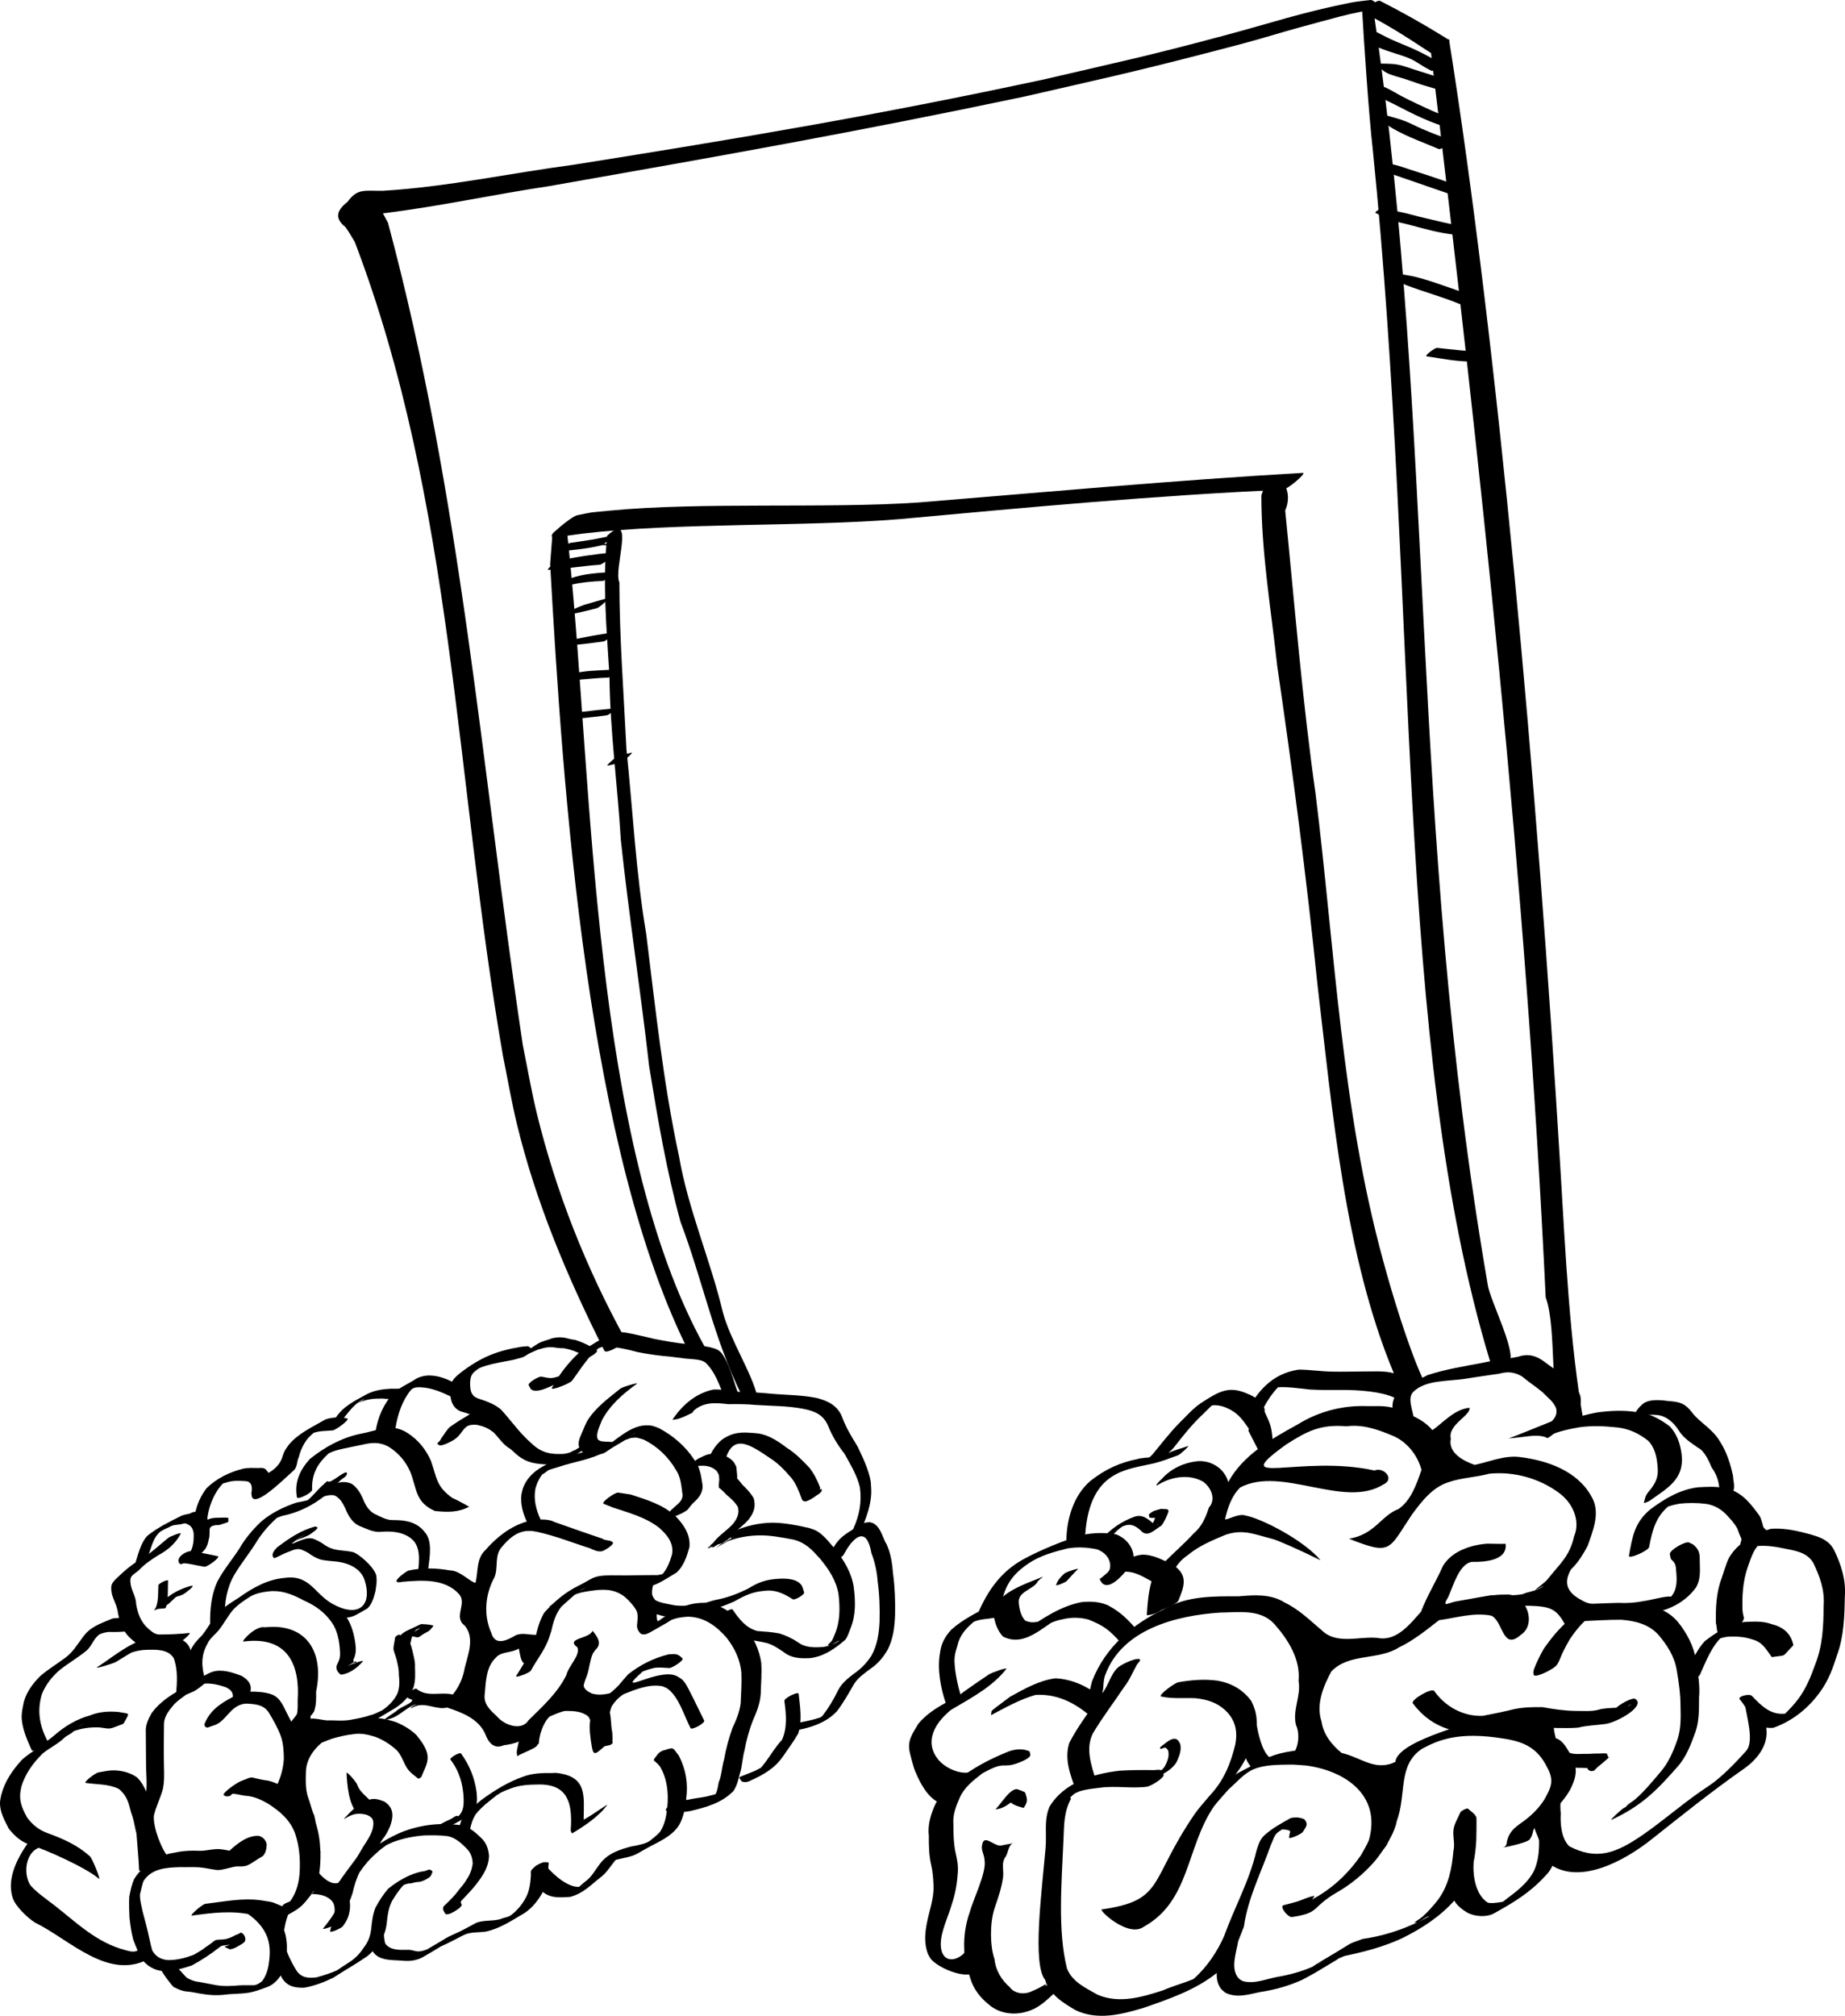
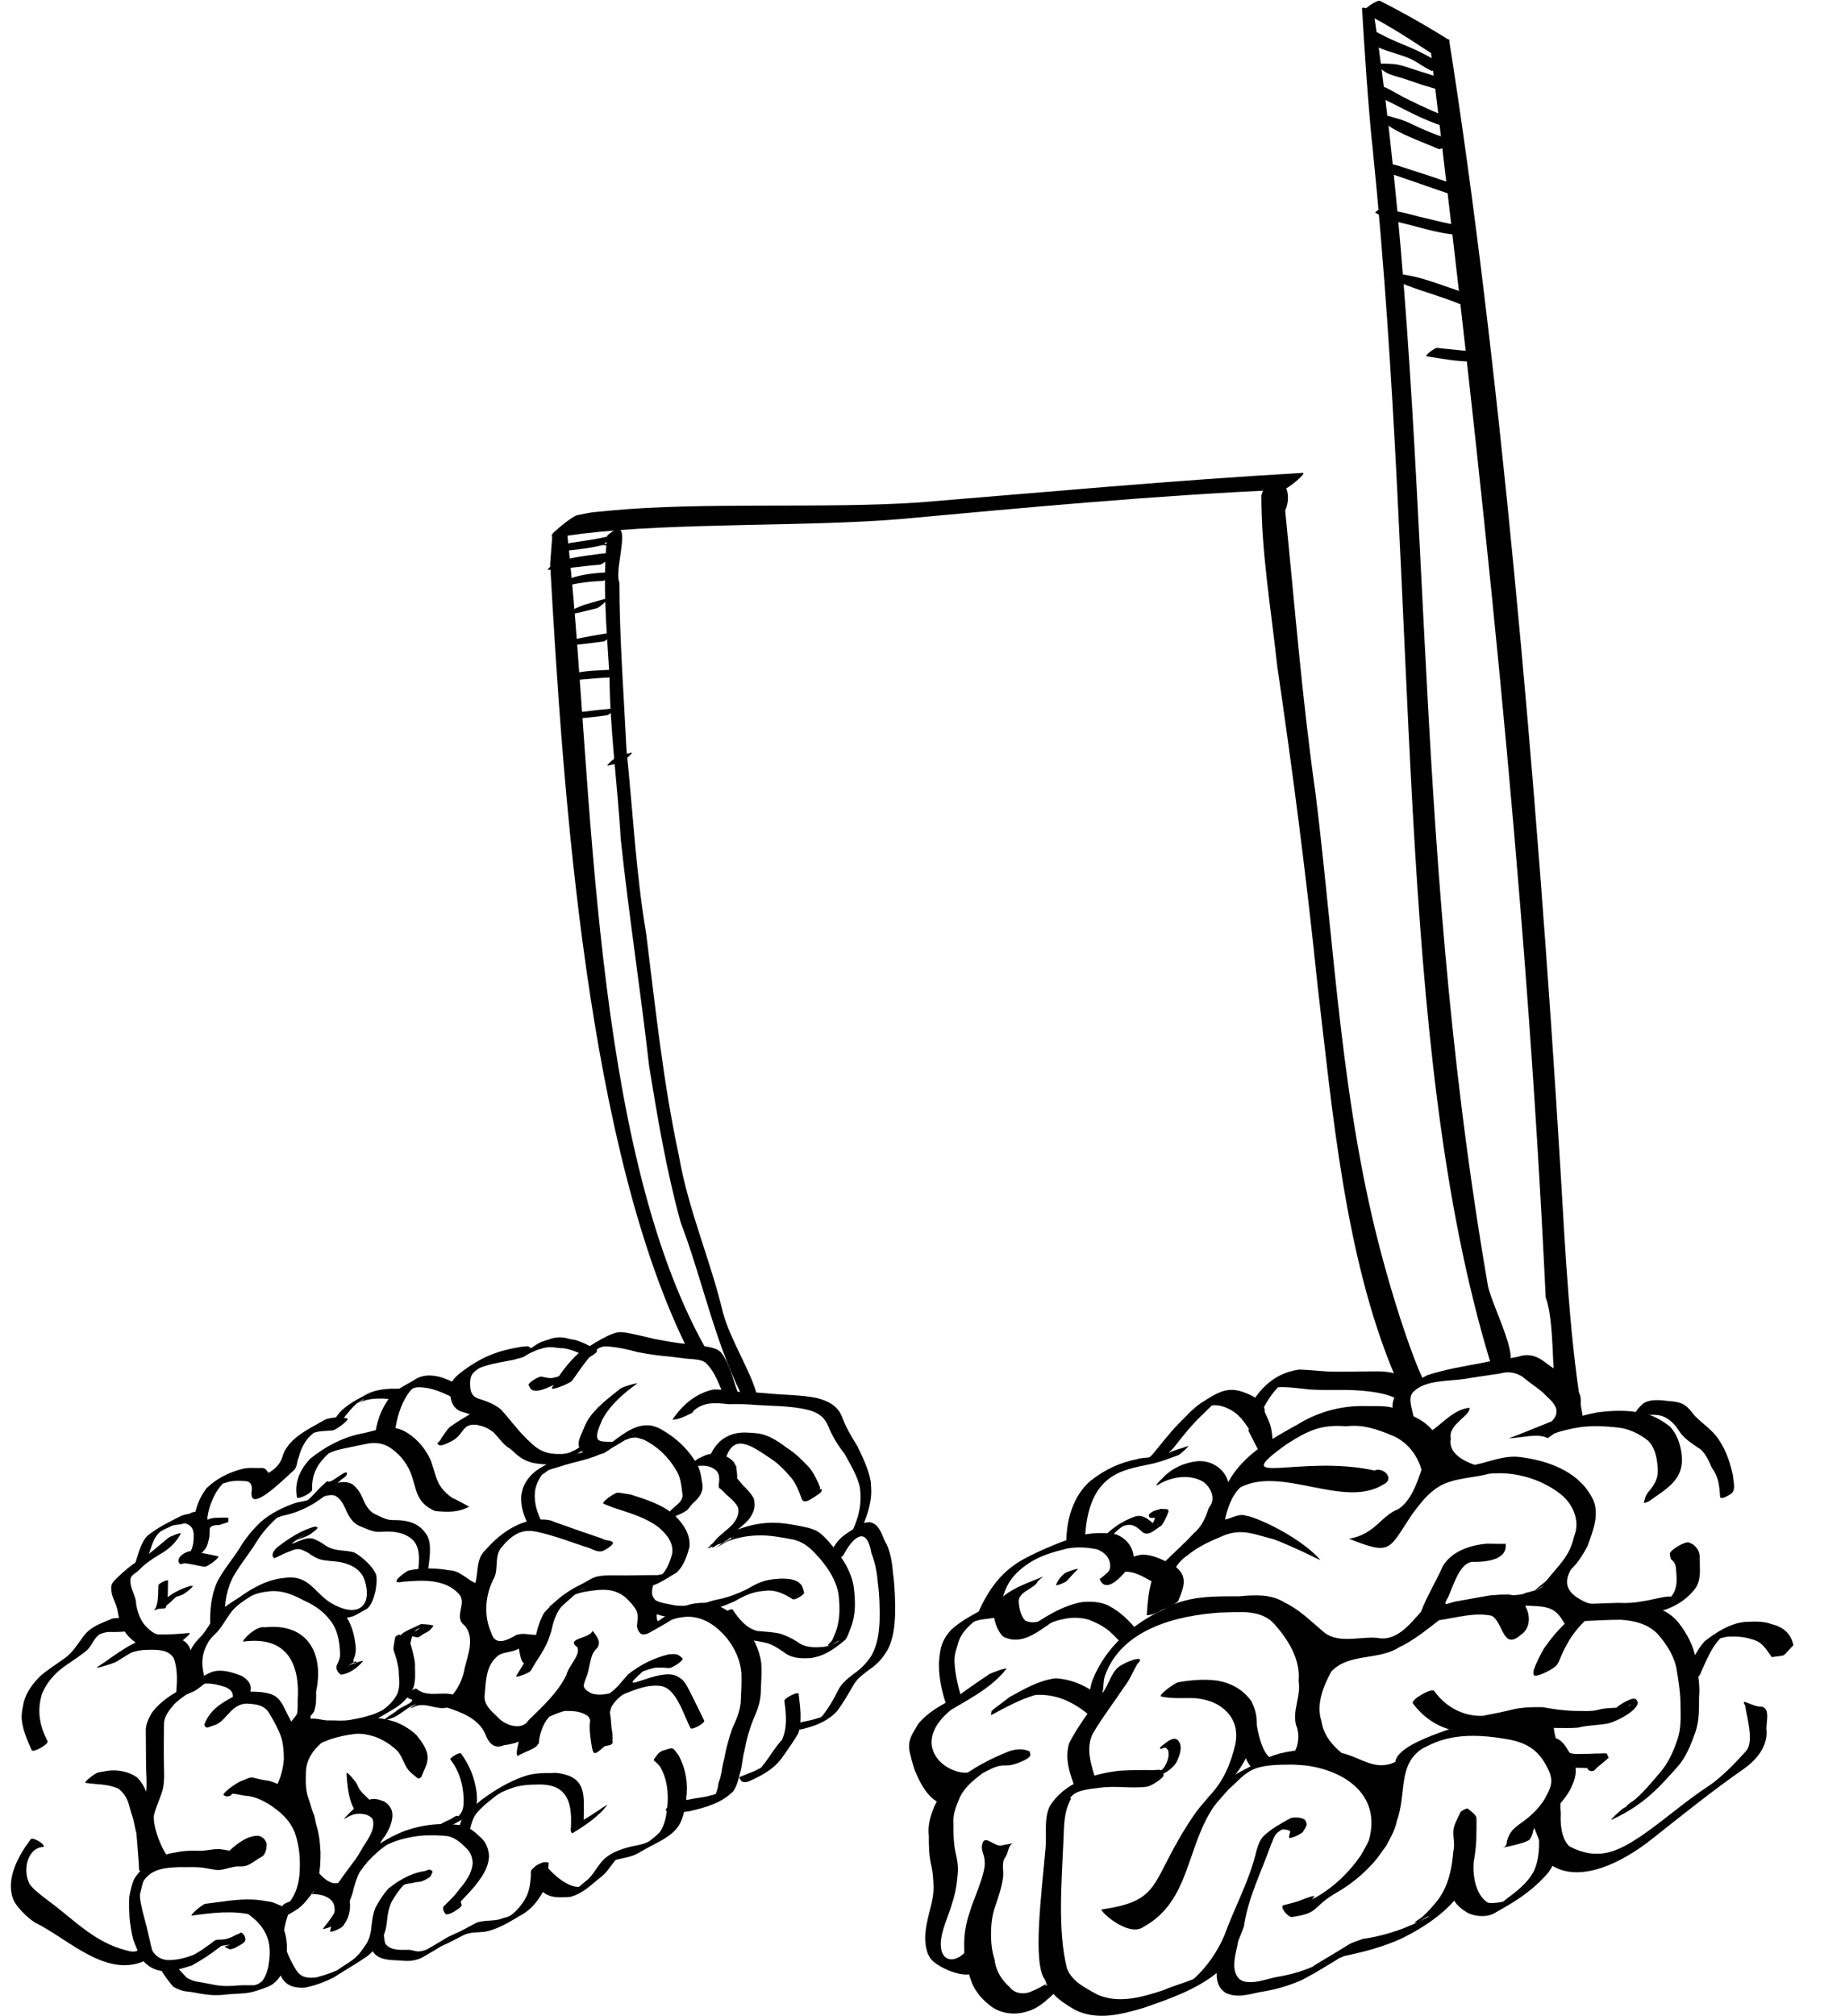
<svg xmlns="http://www.w3.org/2000/svg" xmlns:ns1="http://sodipodi.sourceforge.net/DTD/sodipodi-0.dtd" xmlns:ns2="http://www.inkscape.org/namespaces/inkscape" id="svg2" ns1:docname="brains.svg" ns2:export-filename="C:\Documents and Settings\Monsta\My Documents\university_leiden\multimedia_systems\movie\brains.png" viewBox="0 0 396.54 433.13" ns1:version="0.32" ns2:export-xdpi="60" version="1.0" ns2:output_extension="org.inkscape.output.svg.inkscape" ns2:export-ydpi="60" ns2:version="0.46">
  <ns1:namedview id="base" bordercolor="#666666" ns2:pageshadow="2" guidetolerance="10" pagecolor="#ffffff" gridtolerance="10000" ns2:window-height="774" ns2:zoom="0.5" objecttolerance="10" showgrid="false" borderopacity="1.0" ns2:current-layer="layer1" ns2:cx="475.78104" ns2:cy="278.35174" ns2:window-y="-4" ns2:window-x="-4" ns2:window-width="1280" ns2:pageopacity="0.0" ns2:document-units="px" />
  <g id="layer1" ns2:label="Layer 1" ns2:groupmode="layer" transform="translate(-168.9 -128.12)">
    <path id="path2403" ns1:nodetypes="ccccccccsscccccsssccccccccsccccssssccccccccscccccccc" style="fill:#000000" d="m443.22 230.94c-1.13-0.15-2.4 0.82-3.22 3.62-0.01 12.26 2.09 24.47 3.41 36.66 3.34 22.77 6.31 45.57 8.65 68.47 3.16 26.65 5.83 58.2 16.41 83.5-2.18-0.6-4.44-0.35-6.72-0.38-2.18 0.01-4.38 0.08-6.56 0.03-2.4-0.04-4.74-0.41-7.13-0.43-5.85 0.83-9.22 4.9-11.53 9.78-0.32 0.67 3.55-0.88 3.91-1.53 0.86-1.6 1.87-3.13 3.12-4.44 0.07-0.02 0.08-0.01 0.16-0.03 2.26-0.1 4.51 0.28 6.75 0.5 2.17 0.12 4.33 0.11 6.5 0.09 3.78-0.04 8.85 0.33 11.62 1.66-0.92 1.9-0.07 4.25 0.32 6.18 0.14 0.74 3.91-1.19 3.81-1.93-0.24-1.75-1.37-4.21-0.06-5.5 2.59-2.57 7.28-2.24 10.93-2.78 2.5-0.41 5.03-0.75 7.53-1.13 1.86-0.49 3.27-0.37 4.91 0.6 1.4 1.19 2.97 2.18 4.38 3.37 1.02 1.08 2.38 2.02 2.93 3.44 0.32 1.19-0.18 2.1-0.96 2.84-1.28 0.49-8.3 3.4-9.26 3.66 3.76-0.26 5.86-1.01 8.1-0.22 0.27 0.53 1.24-0.64 1.87-0.88 1.75-0.65 3.58-1 5.41-1.31 2.56-0.34 5.16-0.24 7.72 0.03 2.62 0.22 4.83 1.25 6.87 2.85 1.49 1.47 1.92 3.6 2.07 5.62 0.19 1.8-0.18 3-1.22 4.47-0.39 0.55-0.9 1.03-1.22 1.63-0.26 0.49-0.34 1.09-0.5 1.62-0.06 0.21 1.01-0.25 1.19-0.38 3.93-2.78 7.48-4.65 6.93-9.87-0.27-2.28-0.97-4.51-2.62-6.19-2.21-1.64-4.53-2.91-7.34-3.06-2.74-0.4-5.52-0.25-8.26 0.12-2.17 0.41-4.21 0.96-6.15 1.66 1.79-1.33 3.17-2.98 2.53-5.4-0.67-1.59-1.95-2.65-3.16-3.85-1.44-1.22-3.1-2.2-4.59-3.37-1.28-0.93-2.57-1.45-4-1.35-0.48 0.04-0.96 0.13-1.47 0.31-2.53 0.54-5.15 0.74-7.69 1.32-3.98 0.75-8.01 1.39-11.87 2.65-0.36 0.21-0.75 0.38-1.13 0.57-3.03-6.67-6.5-18.03-8.43-25.22-8.95-32.66-10.36-66.73-14.5-100.19-2.88-20.24-4.5-40.61-6.54-60.94 1.47-3.26-0.02-6.63-1.9-6.87z" />
    <path id="path2405" ns1:nodetypes="ccsccccc" style="fill:#000000" d="m317.37 419.4c-22.37-43.63-27.48-121.38-30.23-170.08 0.16-2.13 0.33-4.27 0.49-6.4 0.05-0.6 2.99-2.03 3.05-1.44 0.2 1.97 0.4 3.93 0.6 5.9 4.99 48.56 4.76 126.43 29.08 170.12 0.37 0.5-2.54 2.33-2.99 1.9z" />
-     <path id="path2407" ns1:nodetypes="csscccccccsssscccccsssc" style="fill:#000000" d="m463.34 128.13c-1.38 0.19-2.79 0.29-4.15 0.56-11.16 2.26-16.4 4.19-27.38 7.12-16.56 4.43-21.55 5.42-38.69 9.41-35.78 7.67-64.79 12.55-100.92 18.3-13.68 1.81-27.25 4.77-41.04 5.6-3.93 0.05-5.43-0.59-7.59 2.4-2.54 1.94-2.61 3.68-0.44 5.38 0.76 1.02 1.36 2.14 2.03 3.22 21.32 56.03 21.58 115.84 31.84 174.88 0.99 4.85 1.81 9.72 2.97 14.53 4.11 17.04 10.97 33.24 18.84 48.85 0.41 0.8 4.88-1.77 4.44-2.57-8.39-15.25-14.88-31.63-19-48.56-1.16-4.79-1.98-9.64-2.97-14.47-9.06-60.55-13.05-117.25-28.99-176.79-0.38-0.66-0.72-1.36-1.09-2.03 11.97-1.45 23.79-4.06 35.71-5.84 36.48-6.42 65.88-11.61 102.12-19.24 16.8-3.86 22.18-4.97 38.44-9.16 17.18-4.43 10.49-2.95 25.37-6.97 6.78-1.83 5.95-1.57 11.63-2.72 1.03-0.21-0.09-2.04-1.13-1.9z" />
    <path id="path2409" ns1:nodetypes="cccsccccsc" style="fill:#000000" d="m444.59 233.36c-27.52 1.21-54.95 3.8-82.38 6.31-20.39 1.68-47.88 0.69-68.21 3.12-4.86 0.64-2.74 0.5-6.36 0.63-1.25 0.05 4.12-4.36 5.34-4.6 4.1-0.81 1.85-0.46 6.77-0.96 19.83-1.94 46.81-0.4 66.69-1.78 27.48-2.24 54.93-4.77 82.46-6.35 0.99-0.05-3.31 3.59-4.31 3.63z" />
    <path id="path2402" ns1:nodetypes="csccsccccscccsccccssccccccccsccsssssccssccscccscccssccsssscscscccccccsccscsssccsssccssc" style="fill:#000000" d="m417.66 508.41c-0.28 0.01-0.54 0.06-0.82 0.06-2.41-0.04-4.84-0.02-7.25 0.12-5.68 0.64-12.06 2.54-15.15 7.79-1.2 2.86-0.55 5.75-0.82 8.81-0.82 9.48-2.87 24.86-0.12 28.31 1.04 3.22 3.77 4.9 6.53 6.53 4.78 2.29 9.9 0.94 14.72-0.5 5.49-1.91 11.06-3.8 15.66-7.47-0.05 1.22 0.16 2.38 0.9 3.38 0.26 0.34 0.65 0.59 0.97 0.87 2.47 1.19 4.9 0.37 7.41-0.15 3.16-0.47 6.18-1.32 9.09-2.63 3.2-1.73 2.35-1.24 7.38-4.28 0.17-0.11 0.33-0.23 0.5-0.34 0.29-0.13 0.65-0.27 1.18-0.5 4.27-0.9 8.38-1.96 12.35-3.79 4.24-2.09 8.18-4.64 11.28-8.12 0.53 1.05 1.72 1.92 2.59 2.47 1.48 0.92 4.21 1.25 6 0.25 4.26-2.38 7.62-4.37 10.94-8 2.06-1.97 2.52-4.9 2.91-7.6 0.2-1.84-0.11-3.85-0.97-5.5-1.17-0.95-3.61-1.19-4.19 0.54-0.77 1.74 0.49 3.29 0.94 4.9 0.04 2.19-0.16 4.47-1.07 6.5-1.33 2.66-3.81 4.51-6.15 6.25-0.1 0.1-0.31 0.28-0.56 0.44-1.08 0.23-2.89 0.43-3.35 0.13-2.5-1.69-3.15-5.64-2.94-8.63 0.32-1.53 0.48-3.1 0.57-4.69 0-0.34 0.12-4.7 0-5-0.34-0.78-1.18-1.21-1.78-1.81-0.03-0.03-0.07-0.03-0.13-0.03-0.39-0.01-1.39 0.56-1.5 0.81-0.47 1.1-1.12 2.12-1.4 3.28-0.4 1.61 0.32 3.36-0.1 4.97-0.32 3.79-1.03 7.51-3.37 10.63-1.03 1.3-2.08 2.48-3.32 3.59-0.47 0.43-2.1 1.31-1.47 1.25 0.13-0.01 0.26-0.03 0.38-0.06-3.75 1.77-7.62 2.97-11.75 3.56-3.78 1.38-1.51 0.43-7.69 4.06-0.82 0.48-2.93 1.75-3.06 1.91-2.45 1.06-4.96 1.74-7.62 2.19-2.43 0.45-4.87 1.58-7.35 0.9-0.29-0.18-0.64-0.31-0.87-0.56-1.91-2.05-0.53-5.63-0.13-8.06 0.41-0.99 0.8-2.03 1.22-3.1 0.84-6.1 3.79-11.84 5.81-17.59 0.4-0.83 0.63-1.87 1.32-2.53 0.13-0.13 0.63-0.46 0.78-0.56 0.05-0.05 0.12-0.11 0.18-0.16 0.55-0.07 1.08 0 1.63 0.19 0.07 0.07 0.2 0.12 0.22 0.22 0.02 0.15-0.07 0.28-0.1 0.43-0.04 0.27-0.11 0.55-0.15 0.82-0.1 0.55 2.71-0.7 3-1.19 0.67-1.14 1.23-1.57 0.31-2.69-0.71-0.32-1.46-0.45-2.22-0.37-0.25 0.02-0.5 0.05-0.75 0.12-2.19 1.25-3.85 2.1-5.62 3.69-0.97 0.86-1.34 2.13-1.72 3.34-1.48 6.4-4.72 12.15-6.94 18.31-1.49 3.37-3.57 6.46-6.28 8.97-0.17 0.13-0.26 0.21-0.41 0.32-2.11 0.86-4.34 1.45-6.43 2.37-4.56 1.48-9.46 2.93-14.1 0.94-2.56-1.47-5.4-2.71-6.56-5.63-2.01-8.07-1.17-18.13-0.75-27.71 0.14-3.23 0.07-5.93 1.65-8.82-0.49-0.01 0.03-0.49 0.72-1.03 0.37-0.19 0.73-0.39 0.97-0.47 1.75-0.54 2.71-0.57 4.53-0.81 3.36-0.47 6.76 0.23 10.1-0.22 0.77-0.1 3.93-1.98 3.53-2.65-0.17-0.29-0.19-0.75-0.5-0.88-0.25-0.11-0.54-0.11-0.81-0.09zm58.43 31.43c0.08 0.05-1.51 0.81-2.06 1.13l-0.15 0.06c0.7-0.33 1.31-0.93 2.06-1.15 0.08-0.03 0.14-0.04 0.15-0.04zm-22.5 9.54c-0.39 0.23-0.92 0.52-1.18 0.68-0.16 0.08-0.32 0.15-0.47 0.22 0.54-0.3 1.11-0.61 1.65-0.9z" />
    <path id="path2404" ns1:nodetypes="ccccccccccsssscccccccsccccssccccccsscccssssssscsssssscccccccssccccscccssssssscscccsccccccsccccccssccscccccccccccccccscc" style="fill:#000000" d="m488.56 459.81c-3.55 0.26-7.6 1.59-9.53 4.78-1.47 3.33-3.44 6.46-4.72 9.85-2.35 2.63-5.27 6.45-9.34 5.62-3.94-0.39-8.74 1.5-11.94-1.59-2.57-2.17-4.92-4.52-8-6-3-1.9-6.52-1.64-9.84-1.35-5.4 0-11.11-0.13-15.94 2.69-6.95 3.24-12.78 8.25-15.59 15.44-0.38 1.07-0.47 2.22-0.78 3.31-0.08 0.57-0.4 2.02-0.19 2.53 0.08 0.2 0.27 0.31 0.4 0.47 0.29 0.34 2.1-0.66 2.29-1.06 0.13-0.28 0.28-0.57 0.37-0.88 0.2-0.66-0.04-1.71 0.22-2.4 0.12-1.03 0.09-2.1 0.44-3.1 3.58-9.93 15.28-12.87 24.68-13.5 3.97-0.04 8.69-0.84 11.69 2.44 2.98 3.37 5.65 7.56 5.22 12.25 0.57 3.22-1.35 6.22-0.56 9.44 0.72 1.56 0.67 3.85-0.16 5.53-0.16 0.02-0.26 0.04-0.44 0.06-2.29 0.34-3.72 0.73-5.15 1.32-1.65-1.39-2.54-5.6-2.78-7.66-1.67-1.94-4.14 3.23-2.69 5.38-0.04 1.52 0.49 3.12 1.47 4.28-0.63 0.33-1.18 0.61-1.97 1.03-1.21 0.64-2.42 1.35-3.5 2.19-1.21 0.93-2.25 2.08-3.38 3.12-1.03 1.27-2.14 2.45-3.09 3.78-10.02 14.6-6.42 18.68-20.11 20.63-0.23 0.55 5.92 6.07 9.08 3.71 9.94-5.48 9.07-16.94 15.03-25.78 1-1.32 2.14-2.49 3.22-3.75 1.87-1.62 3.26-3.41 5.37-4.31 2.35-1 5.38-0.96 7.94-1 0.9-0.01 1.75 0.09 3.28 0.19 8.4 1.1 16.26 6.35 13.56 16.03-0.46 1.13-1.14 2.18-1.71 3.25-2.74 3.94-6.18 7.21-10.44 9.47-0.24 0.13 0.64-0.76 0.37-0.72-1.27 0.19-2.45 0.84-3.68 1.22-0.96 0.29-1.95 0.52-2.91 0.78-0.91 0.25 0.94 2.67 1.87 2.53 6.21-0.94 3.9-2 9.76-5.37 2.9-1.67 5.55-3.88 7.78-6.38 1-1.12 1.81-2.42 2.72-3.62 0.57-1.16 1.26-2.26 1.71-3.47 0.1-0.25 0.18-0.5 0.25-0.75 0.01-0.01 0-0.02 0-0.03 0.01-0.02 0.03-0.02 0.04-0.03 0.04-0.2 0.11-0.41 0.15-0.6 0.01-0.05 0.02-0.1 0.03-0.16 0.01-0.02 0-0.04 0-0.06 2.24-6.04 0.16-12.12 5.47-15.68 3.23-1.71 7.61-3.86 17.72-2.16 4.51 0.69 7.22 2.23 9.16 6.12 1.59 2.9 0.88 4.31-0.6 6.97-1.29 2.02-2.94 3.57-4.87 4.94-1.62 1.12-2.69 2.07-3.16 4-0.02 0.6-0.21 1.21-0.84 1.34-1.05 0.23 5.18-0.89 5.78-1.78 0.39-0.58 0.61-1.21 0.72-1.9 0.6-1.49 1.94-2.48 3.22-3.38 1.89-1.45 3.5-3.24 4.68-5.31 0.91-1.8 1.39-3.25 1.19-4.78 0.15 0 0.29 0.03 0.44 0.03 0.52-0.03 1.04 0.02 1.56 0.03 0.16 0.05 0.34 0.01 0.53 0 0.06 0.38 0.42 0.63 0.88 0.69 1-0.14 0.18 0.01 2.06-1.47 0.03-0.02 0.13-0.1 0.16-0.13 0.46-0.4 0.91-0.78 1.37-1.18 0.01 0 0-0.01 0-0.03 0.08-0.07 0.17-0.12 0.25-0.19l-0.06-0.03c-0.11 0-0.16 0.04-0.19 0.09 0-0.05 0.01-0.08 0-0.19-0.37-0.77-0.11-0.65-0.62-0.68-0.22 0-0.39-0.05-0.6 0-0.54 0.01-1.08 0.05-1.62 0.03-0.75 0.02-1.53 0.11-2.28 0.06-0.82 0.04-1.63 0.07-2.44-0.03-0.24-0.04-0.48-0.12-0.72-0.19-0.81-1.36-1.61-2.75-2.97-3.13-0.2-0.73-0.34-1.48-0.44-2.24 0.09 0 0.17 0.02 0.25 0.03 1.66-0.01 3.32 0.08 4.97-0.07 1.98-0.5 4.03-0.51 6.03-0.81 2.5-0.42 8.5-3.8 6.32-5.34-0.65-0.46-3.47 1.2-4.1 1.87-1.29 0.08-2.62 0.07-3.87 0.44-1.58 0.42-3.26 0.23-4.88 0.25-2.4-0.03-4.77-0.38-7.12-0.81-2.01-0.04-4.02 0.01-6 0.4-2.28 0.57-4.57 1.03-6.88 1.47-4.17 0.14-8-1.95-10.4-5.34-0.54-0.76-5.15 1.91-4.6 2.65 2.01 2.71 4.67 4.65 7.78 5.57-0.32 0.11-0.64 0.22-0.96 0.34-2.81 1.02-9.01 3.18-10.35 5.88-0.13 0.27-0.2 0.54-0.25 0.81-4.4 2.06-7.31-0.98-11.53-1.94-2.11-1.75-3.89-3.91-4.31-6.72-1.23-3.72 0.35-7.54 2.09-10.78 3.83-4.03 10.1-2.33 14.56-5.19 3.18-1.5 6.06-3.88 8.6-5.84 3.71-0.51 7.5-1.73 11.25-0.97 2.56 1.23 2.37 7.63 6.31 4.13 3.6-2.33 1.14-8.93-3.13-8.66-3.69-0.02-7.32 0.92-10.96 1.5-1.89 0.46-2.83 1.26-1.47-1.03 1.12-2.54 2.35-7 5-7.5 2.64 0.07 7.76-0.23 7.31-3.88-1.31 0.05-2.63-0.03-3.94-0.03zm31 34.44c-0.08 0.08-0.36 0.31-0.5 0.37-0.1 0.05-0.23 0.11-0.34 0.13 0.28-0.16 0.56-0.35 0.84-0.5z" />
    <path id="path2418" ns1:nodetypes="cccsscccscsscc" style="fill:#000000" d="m547.56 494.84c-2.3 0.04-4.73-2.19-3.57-0.21 0.34 2.44 1.95 7.72 0.22 9.7-2.19 2.45-5.43 5.83-8.17 7.61-4.58 2.96-9.55 7.33-14.05 10.43-5.76 3.96-9.9 5.56-15.84 2.45-1.71-1.77-1.92-4.79-1.8-7.12-0.24-1.59 0.24-3.14-0.61-4.09-2.76 0.24-2.85 3.05-3.2 5.2-0.51 3.13-0.89 6.72 0.97 9.49 6.55 5.29 16.69-0.47 22.28-4.9 6.63-5.25 12.97-10.36 19.96-15.25 2.57-1.8 5.01-4.67 4.84-8.08-0.28-1.45 0.96-4.82-1.03-5.23z" />
    <path id="path2420" style="fill:#000000" d="m517.88 516.62c0.57-0.33 1.16-0.6 1.7-0.97 0.35-0.25-1.44 0.91-1.16 0.59 0.54-0.63 1.33-0.98 1.95-1.52 1.91-1.65 3.49-3.6 5.12-5.5 1.94-2.15 3.04-4.7 3.96-7.39 0.75-2.28 0.7-4.7 0.64-7.08 0-2.65-0.38-5.25-0.83-7.86-0.51-2.93-2.07-5.31-3.95-7.53-2.1-2.28-5.02-2.98-8-3.2-2.8-0.01-5.61 0.18-8.41 0.3-0.45 0.17-1.74 0.76-1.34 0.51 6.65-4.1 3.26-1.75 2.04-0.62-1.31 1.2-2.3 2.52-3.29 3.97-0.79 1.38-1.56 2.77-2.13 4.25-0.37 0.87-0.16 0.44-0.66 1.28-0.49 0.83-4.86 3.04-5 2.1-0.1-0.71-0.1-0.33 0.06-1.13 0.6-1.57 1.33-3.06 2.18-4.52 3.08-4.36 6.87-8.54 12.51-9.48 2.73 0 5.46-0.2 8.19 0.02 3.19 0.37 6.03 1.33 8.15 3.89 1.88 2.38 3.3 5.06 3.82 8.08 0.33 2.69 0.91 5.33 0.64 8.06-0.01 2.49 0.05 5.01-0.77 7.4-1.01 2.75-1.98 5.47-4.03 7.67-4.43 5.03-7.64 8.26-14.01 11.2-0.58 0.27 2.06-2.2 2.62-2.52z" />
    <path id="path2422" ns1:nodetypes="cscscccssc" style="fill:#000000" d="m505.37 477.39c-1.95-3.73-3.38-4.08-7.8-4.24-0.87-0.04-1.75 0.12-2.63 0.18-0.66 0.19-1.33 0.37-2 0.56-0.88 0.24 2.95-3.22 3.83-3.47 0.84-0.23 1.68-0.47 2.53-0.71 0.87 0.03 1.75-0.05 2.61 0.08 4.92 0.73 5.39 1.29 7.16 5.55 0.29 0.69-3.35 2.71-3.7 2.05z" />
    <path id="path2424" style="fill:#000000" d="m530.76 489.41c1.25-3.05 2.29-6.19 4.56-8.67 2.45-1.88 5.41-3.82 8.59-4.11 2-0.08 3.9-0.23 5.79 0.48 2.45 0.6 4.15 2 4.64 4.53l-1.89 2.01c-0.06 0.06-0.35 0.21-0.43 0.22-0.77 0.11-1.54 0.21-2.31 0.32-1.36-1.82-1.94-3.24-4.37-3.86-1.64-0.54-3.4-0.62-5.12-0.53-0.68 0.1-1.34 0.25-1.99 0.49-0.28 0.09-1.05 0.48-0.81 0.31 0.62-0.44 4.51-2.81 1.98-1.17-2.61 2.23-3.77 5.56-5.17 8.6-0.27 0.6-3.73 2-3.47 1.38z" />
-     <path id="path2426" ns1:nodetypes="cccsscccccccsccssccscsccccscssccccccccccccccssc" style="fill:#000000" d="m536.84 447.59c-0.97-0.01-1.97 0.06-2.93 0.1-3.9 0.46-7.2 2.43-10.35 4.78-3.35 2.82-3.81 5.76-4.56 9.94-0.15 0.82 4.19-1.06 4.34-1.88 0.68-3.63 1.44-6.42 4.07-8.69 0.79-0.27 1.6-0.47 2.43-0.62 1.87-0.2 3.77-0.2 5.63 0.03 1.72 0.23 3.12 0.99 4.34 2.19 0.9 0.96 1.88 1.98 2.5 3.15 0.18 0.57 0.42 1.11 0.66 1.72 0.5 0.73-0.1 1.16 0 1.63-1.09 0.93-2.04 2.03-2.66 3.31-0.33 0.69-1.15 3.26-1.37 3.94-1.19 3.13-1.31 6.39-1.25 9.69 0.49 1.8-0.29 2.14 1.72 2.21 0.73 0.03 3.16-1.49 3.62-2.06 1.12-1.38 0.53-1.16 0.38-2.87-0.11-3.12 0.07-6.24 1.09-9.22 0.43-1.19 0.87-2.64 1.53-3.75 0.18-0.31 0.4-0.6 0.63-0.88 1.8-0.13 3.62 0.09 5.4 0.47 2.47 0.52 5.1 0.76 6.53 3.1 1.45 2.96 2.53 5.96 2.25 9.34-0.02 4.23-0.19 8.48-1.78 12.47-0.93 2.63-1.97 5.22-3.65 7.47-0.81 1.06-1.67 2.03-2.63 2.96-0.05 0.06-0.16 0.16-0.25 0.22-2.99 0.29-4.91-1.5-7.09-3.81-0.55-0.58-3.14 0.1-2.63 0.72 2.42 2.91 3.28 6.53 7.22 6.13 4.2-1.49 7.68-4.32 10.19-7.91 1.67-2.3 2.65-4.99 3.5-7.69 1.5-4.06 1.61-8.44 1.69-12.72 0.25-3.47-0.79-6.67-2.25-9.75-1.31-2.7-4.05-3.18-6.69-3.9-2.27-0.57-4.63-0.97-6.97-0.79-0.31 0.08-0.63 0.19-0.94 0.29-0.28-0.25-0.71-0.43-0.81-1.19-0.21-0.65-0.34-1.33-0.69-1.91-0.82-1.14-1.68-2.26-2.65-3.28-1.32-1.3-2.8-2.29-4.66-2.62-0.95-0.21-1.93-0.31-2.91-0.32zm17.41 48.22c-0.18 0.11-0.15 0.11-0.5 0.31-0.04 0.02-0.08 0.03-0.13 0.04 0.22-0.12 0.45-0.25 0.63-0.35z" />
    <path id="path2430" style="fill:#000000" d="m400.13 512.76c-1.2-3.3-2.52-6.67-1.41-10.15 1.85-3.59 4.36-6.81 6.63-10.15 1.68-1.55 2.17-4.75 3.97-6.16 0.31-0.24 0.67-0.41 1.01-0.62 0.47-0.28 2.35-1.1 2.9-1.07 0.21 0.01 0.47-0.11 0.62 0.04 0.31 0.31-0.39 0.79-0.6 1.17-0.9 1.6-1.58 3.33-2.74 4.78-2.22 3.35-4.68 6.53-6.73 9.99-1.59 3.2-0.38 6.72 0.63 9.94 0.25 0.81-3.99 3.03-4.28 2.23z" />
    <path id="path2432" ns1:nodetypes="ccccscccccsc" style="fill:#000000" d="m429.08 513.75c2.86-3.1 4.35-6.73 5.33-10.85 0.46-2.41 0.14-4.54-1.39-6.47-1.9-2.24-4.28-3.1-7.12-3.41-2.54-0.12-4.93 0.18-7.43-0.37-0.82-0.18 2.85-2.91 3.68-3.06 2.83-0.5 5.65-0.73 8.52-0.33 2.96 0.55 5.34 1.9 7.16 4.35 1.26 2.44 1.52 4.91 0.68 7.57-1.5 4.79-2.89 7.12-6.25 10.8-0.4 0.44-3.58 2.21-3.18 1.77z" />
    <path id="path2438" ns1:nodetypes="cccccccccccccccscccccccccccccccccccsccccccsccccccc" style="fill:#000000" d="m460.78 430.25c-4.58 0.16-9.07 1.51-12.97 3.94-5.63 3.09-11.8 6.59-14.93 12.4-0.74-2.88-3.64-4.74-6.6-4.5-2.88 0.29-5.68 1.58-7.62 3.75-0.52 0.44-2.2 2.21-0.44 1.07 2.77-1.53 6.37-2.06 9.22-0.44 1.77 1.22 2.88 3.82 1.28 5.59-0.69 2.12-1.52 4.09-3.28 5.56-2.02 2.21-4.33 4.2-6.41 6.29-1.02 0.77-2.39 2.52-2.69 4.18-0.64 2.3-0.82 4.73-0.96 7.1 1.89-0.11 4.6-1.34 4.15-3.69 0.3-3.53 1.59-7.23 4.69-9.25 2.36-1.98 5.27-3.17 8.06-4.34 3.81-1.29 6.12-0.13 10.16 0.9 1.08 0.28 5.5 2.21 10.29 4.57-3.72-4.41-12.81-9.03-16.2-9.63-1.44-0.49-3.67 0.95-4.34 0.84 0.57-2.49 1.4-5.05 3.28-6.87 9.01-4.7 22.32 4.71 30.81-0.66 2.46-1.14-0.01-3.81-1.97-2.97-15.93-3.51-32.12 3.87-18.93-5.62 4.55-2.92 7.41-4.33 12.9-3.88 3.42-0.45 6.57 0.62 9.66 1.91 3.2 1.21 5.6 4.18 6.47 7.44-0.99 2.96-2.28 6.68-4.97 8.44-3.69 1.38-5.02 5.45-10.6 6.37 9.23 3.67 8.44 2.36 13.54-5.22 2.08-2.81 4.37-5.83 7.87-6.94 2.82-0.97 5.85-1.03 8.72-1.81 5.27-0.55 10.82 0.99 15.06 4.16 2.82 2.08 4.62 5.86 3.19 9.28-1 4.4-3.06 5.87-5.81 9.37-1.02 1.08-4.53 3.44-1.1 1.47 0.24-0.11 0.38-0.17 0.44-0.18-0.22 0.21-3.15 1.86-3.31 1.37-3.59 1.53-8.06-0.5-11.22 1.78-2.5 2.02 3.11 0.69 4.22 1 4.58 0.11 8.95-1.66 12.4-4.62 3.6-2.64 5.27-4.27 7.28-8.13 1.2-3.38 2.86-7.33 0.76-10.72-3.04-5.43-9.53-7.67-15.38-8.37-3.33-0.4-6.45 1.04-9.66 1.69-2.42-0.85-5.76-2.57-5.12-5.66-0.7-2.96 4.29-4.94 4.03-6.6-3.3 0.22-6.11 3.61-8 4.79-2.18-2.63-5.64-3.65-8.69-4.85-1.74-0.43-3.53-0.29-5.31-0.31-0.66-0.03-1.31-0.02-1.97 0z" />
    <path id="path2458" ns1:nodetypes="csccccscccscccscccsccsc" style="fill:#000000" d="m508.84 461.39c-0.92 2.68-6.27 6.92-0.5 10.29 1.2 0.7 2 1.08 3.01 1.04 1.78-0.08 3.56-0.14 5.35-0.19 1.85 0.1 3.62-0.01 5.43-0.38 1.88-0.26 3.66-0.87 5.57-1 0.09 0.34 3.31-1.1 2.88-0.86-6.65 3.86-3.76 2.34-2.38 0.75 1.06-1.36 1.12-3 1.01-4.65-0.12-0.98 0.02-1.95-0.64-2.72-0.78-0.83-0.49-0.32-0.77-1.58-0.19-0.84 3.38-2.91 4.15-2.52 1.18 0.6 0.67 0.22 1.55 1.09 0.86 1.14 0.69 1.95 0.73 3.32 0.05 1.83 0.16 3.64-0.84 5.28-2.41 3.28-5.99 4.95-9.91 5.52-1.86 0.34-3.67 0.86-5.56 1.06-1.82 0.31-3.65 0.23-5.5 0.24-1.77 0.01-3.54 0.12-5.31 0.12-1.49-0.14-2.8-0.71-2.58-2.46 0.39-3.09-5.63-1.24-4.41-4.09 0.29-0.67 8.96-8.95 8.72-8.26z" />
    <path id="path2462" ns1:nodetypes="cccccccccccccccccccccc" style="fill:#000000" d="m398.99 553.58c-3.33 1.97-5.48 5.7-9.36 6.76-2.82 0.89-6.09 0.43-8.32-1.6-1.74-1.4-3.14-3.21-3.81-5.36-0.69-2.12-1.38-4.27-1.36-6.53-0.11-2.67 0.3-5.37 1.19-7.89 0.63-2.41 3.55-8.39 3.2-10.94-0.1-1.8-0.99-2.34-0.41-3.98 0.6-1.59 2.71 1.03 4.09 0.61 0.77-0.21 2.38-0.37 2.72-0.59-1.47 0.32-1.21 2.28-2.07 3.26-0.78 1.33-0.14 2.88-0.4 4.32-0.29 2.07-0.97 4.08-1.65 6.06-0.69 1.9-0.91 3.99-0.92 6.02 0.02 1.81 0.18 3.64 0.75 5.36 0.24 2.34 1.47 4.47 3.25 5.99 1.07 1.5 3.26 1.68 4.83 0.89 1.94-0.78 3.67-1.98 5.49-3-0.79 0.65-2.28 1.24-2.74 1.82 1.88-0.3 3.69-0.99 5.57-1.26l-0.05 0.06z" />
    <path id="path2464" ns1:nodetypes="cccscccccsscscccccccsscc" style="fill:#000000" d="m388.03 504c-0.72 0.01-1.46 0.16-2.22 0.41-4.01 1.58-7.91 3.61-11.28 6.34-2.01 1.64-3.95 3.33-4.94 5.81-0.78 1.97-1.31 3.88-1.06 6.03-0.01 2.12 0.03 4.28 0.53 6.35 0.31 1.37 0.41 2.72 0.47 4.12 0.13 2.14-0.44 4.23-0.97 6.28-0.7 2.87-1.3 5.77-0.22 8.63 0.24 0.39 0.41 0.85 0.72 1.19 1.83 1.96 6.45 3.71 8.47 3.12 0.78-0.22 0.86-7.25 0.07-7.07-1.06 4.06-6.33 5.88-6.5 0.85-0.09-2.8 1.63-6.12 2.37-8.78 0.74-2.17 1.12-4.38 1.28-6.66 0.13-1.5-0.11-2.95-0.47-4.4-0.43-2.02-0.46-4.04-0.47-6.1-0.16-2.1 0.56-3.89 1.38-5.78 1.04-2.27 2.98-3.73 4.9-5.22 1.59-0.81 3.16-1.78 4.91-1.65 0.31-0.02 0.63-0.04 0.94-0.06 0.94-0.07 4.62-1.37 4.4-2.29-0.05-0.23-0.1-0.45-0.15-0.68-0.74-0.32-1.44-0.45-2.16-0.44z" />
    <path id="path2466" ns1:nodetypes="cssccscccssscssc" style="fill:#000000" d="m370.83 515.53c-2.54-1.2-4.1-4.07-5.28-6.93-0.41-1.02-1.08-3.73-1.16-4.16-0.46-2.41 0.63-3.8 1.88-5.93 3.11-3.75 8.04-5.4 12.19-7.81-9.45 5.6 1.67-1.92 2.96-2.78 0.57-0.38 4.17-1.69 3.74-1.15-2.98 3.75-7.18 5.99-11.27 8.41-0.56 0.31-1.12 0.64-1.68 0.95-4.01 2.24 0.82-0.54 2.54-1.55 0.6-0.35-1.21 0.72-1.74 1.17-0.21 0.18-0.41 0.38-0.62 0.57-2.84 2.6-4.71 6.37-1.85 9.87 1.52 1.86 4.87 3.41 7.24 2.63 0.92-0.31-6.08 7.12-6.95 6.71z" />
    <path id="path2468" style="fill:#000000" d="m402.54 496.29c-3.25-2.63-6.89-4.23-11.08-3.98-3.37 0.96-6.47 2.72-9.56 4.35 0.03-0.26 0.07-0.53 0.1-0.79 0.02-0.18 0.6-0.61 0.75-0.73 1.07-0.8 2.13-1.61 3.2-2.41 3.08-1.7 6.28-3.55 9.82-3.99 4.13 0.23 7.7 2.16 10.74 4.91 0.62 0.57-3.32 3.17-3.97 2.64z" />
    <path id="path2470" ns1:nodetypes="cccsscccsccccsscccsc" style="fill:#000000" d="m409.64 480.93c-2.32-2.57-3.56-3.54-6.83-4.82-1.86-0.5-3.84-0.5-5.7-0.01-1.16 0.2-2.25 0.66-3.3 1.18-0.45 0.22-1.74 0.96-1.31 0.71 4.27-2.42 4.51-2.61 2.44-1.27-3.34 2.3-6.62 4.99-10.45 3.07-1.17-1.22-1.77-2.92-2.02-4.57-0.32-4.78 7.63-6.98 10.54-8.31 0.25-0.11-0.98 0.82-1.1 1.06-0.79 1.65-4.35 2.1-4.05 4.58 0.13 1.31 0.46 2.87 1.41 3.81 0.88 0.37 1.61 0.43 2.56 0.25 0.27-0.05 1.02-0.37 0.79-0.22-1.45 0.97-6.13 3.58-3.19 1.93 3.62-2.52 7.53-5.12 11.94-5.95 1.93-0.19 3.88-0.11 5.69 0.7 2.87 1.54 4.27 3.09 6.41 5.48 0.53 0.59-3.29 2.96-3.83 2.38z" />
    <path id="path2472" ns1:nodetypes="ccsccscccsssssccsscccccc" style="fill:#000000" d="m405.22 457.53c-1.21 0.02-2.42 0.16-3.6 0.38-3.98 1.14-9.12 3.26-12.73 5.23-4.86 2.65-7.64 6.71-9.72 11.44-0.26 0.62 4.68-1.09 4.95-1.7 0.72-4.28 2.63-6.7 5.97-8.91 2.45-1.62 5.36-2.42 8.22-3.13 2.11-0.37 4.29-0.25 6.38 0.19 1.47 0.56 2.59 1.58 2.81 3.16 0.12 1.48-0.43 1.69-1.44 2.59-0.01 0.02-0.04 0.02-0.06 0.03-0.06 0.06-0.02 0.02-0.06 0.07-0.16 0.13-0.33 0.28-0.5 0.4-0.07 0.05-0.22 0.05-0.19 0.13 1.07 2.78 3.73 0.55 5.5-1.57 2.02-0.08 3.87 1.09 5.63 2.04 2.68 1.71 1.5 3.71 0.59 6.24-0.34 0.94 4.8-1.14 5.19-2.06 1.29-3.1 2.13-5.44-1-7.59-2.16-1.07-4.5-2.42-6.97-2.28-0.57 0.08-1.11 0.22-1.66 0.4-0.01-0.28-0.04-0.57-0.12-0.9-0.5-1.84-1.84-3.16-3.6-3.88-1.18-0.2-2.38-0.29-3.59-0.28z" />
    <path id="path2476" ns1:nodetypes="ccccssssssccscscsccccsccssscccc" style="fill:#000000" d="m433.12 426.78c-1.92 0.15-3.65 1.23-6.09 2.81-1.8 1.21-3.17 2.85-4.72 4.35-2.07 2.11-3.85 4.47-5.75 6.75-0.29 0.29-0.39 0.36-0.56 0.53-0.06 0.02-0.14 0.05-0.19 0.06-0.35 0.06-0.71 0.06-1.06 0.1-0.2 0.03-0.39 0.05-0.59 0.09-0.12 0.01-0.23 0.02-0.35 0.03-0.05 0-0.12 0.02-0.22 0.06-0.01 0.01-0.02 0.03-0.03 0.03-3.84 0.75-7.04 2.15-10.37 4.79-3.63 3.18-5.14 8.34-5.1 13.21 0.01 0.8 3.73-0.37 4.07-1.93 1.04-13.95 9.33-13.75 15.06-15.19 1.66-0.42 3.27-1.1 4.9-1.66 0.48-0.18 2.57-2.14 2.1-1.97-1.39 0.52-2.87 0.82-4.19 1.5 0.41-0.38 0.79-0.77 1.16-1.18 1.83-2.36 3.67-4.67 5.81-6.75 0.81-0.74 1.56-1.55 2.34-2.29 0.21-0.03 0.43-0.06 0.63-0.06 0.96 0 1.83 0.24 2.69 0.63 2.81 1.24 3.83 3.36 4.65 4.43-0.07 0.22-0.11 0.4-0.06 0.5 1.29 2.49 0.63 1.24 1.97 3.85 0.29 0.57 3.27-1.05 3.22-1.69-0.25-3.24-0.53-3.69-1.72-6.28-0.01-0.22-0.04-0.5-0.03-0.66-0.61-1.59-2.13-2.67-3.69-3.25-1.49-0.65-2.72-0.9-3.88-0.81z" />
    <path id="path2486" style="fill:#000000" d="m525.12 428.97c-1.35-0.01-2.67 0.23-3.43 1.09-0.72 0.61-2.2 2.35-0.66 2.53 0.47-0.09 0.91-0.22 1.31-0.34-0.17 0.1-0.27 0.17-0.46 0.28 0.78-0.55 2.17-0.44 3.12-0.37 2.05 0.16 3.67 1.68 4.72 3.34 0.97 1.6 2.62 2.64 4.16 3.72 1.36 0.61 2.43 3.08 2.87 4.16 1.61 2.27 1.65 3.83 1.87 6.56 0.59 0.27 1.57-0.41 2.13-0.72 1.42-0.82 0.65-2.66 0.63-3.91-0.56-2.72-1.43-5.37-2.94-7.65-0.74-1.24-1.81-2.22-2.88-3.16-1.07-0.93-2.22-1.81-3.06-2.97-1.46-1.83-2.42-2.18-5.03-2.37-0.72-0.1-1.53-0.19-2.35-0.19z" />
    <path id="path2488" ns1:nodetypes="ccccscccssccssc" style="fill:#000000" d="m372.24 494.29c-1.16-3.37-1.94-7.46-1.31-11 0.22-1.97 1.1-3.57 2.43-5 2.4-2.16 5.4-3.64 8.25-5.11 1.33-0.43 3.29-1.11 4.58-0.31 0.66 0.42-2.66 2.63-3.42 2.82-1.62 0.38-3.36 0.23-4.87 1.06-1.8 0.92-1.61 0.84 2.87-1.74 0.25-0.15-0.48 0.31-0.72 0.46-0.73 0.43-1.54 0.73-2.13 1.36-1.54 1.33-2.81 2.82-3.24 4.87-0.28 0.93-0.53 1.62-0.61 2.61-0.17 2.26 0.7 6.13 1.37 8.26 0.19 0.61-2.99 2.33-3.2 1.72z" />
    <path id="path2494" ns1:nodetypes="ccccccccsccccsscccsc" style="fill:#000000" d="m201.11 528.74c-1.8-1.98-2.67-6.11-2.69-8.83 0.12-2.04 1.18-3.84 1.71-5.79 0.39-1.6 0.28-3.24 0.22-4.87-0.08-1.57-0.06-3.14-0.08-4.72-0.01-1.39-0.01-2.79-0.03-4.18-0.12-1.48 0.52-2.86 1.24-4.12 2.69-3.7 7.02-5.42 10.94-7.5 0.4 0.03 0.79 0.06 1.19 0.08 0.72 0.05-2.37 2.43-3.03 2.72-0.7 0.31-1.4 0.61-2.1 0.91 7.68-4.82-1.23 0.5-2.37 2.15-0.94 1.11-1.94 2.41-1.96 3.92-0.02 1.41-0.02 2.81-0.04 4.22-0.03 1.57 0.02 3.15 0.03 4.72 0.04 1.7 0.12 3.42-0.24 5.1-0.53 1.96-1.49 3.75-1.93 5.71-0.19 2.52 1.62 7.28 3.28 9.15 0.42 0.46-3.72 1.79-4.14 1.33z" />
    <path id="path2496" style="fill:#000000" d="m198.8 529.96c-0.1-2.63-0.39-5.24-0.57-7.86-0.33-1.23-0.49-2.52-0.88-3.73-0.37-0.94-0.54-1.94-0.86-2.89-0.42-1.19-1.06-2.15-2.02-2.95-2.18-1.12-4.76-0.95-7.14-1.31-0.62-0.09 2.07-2.15 2.68-2.25 0.92-0.14 1.83-0.38 2.76-0.43 1.91-0.11 4.01 0.37 5.58 1.49 0.97 0.96 1.59 2.09 2.09 3.35 0.27 1.01 0.4 2.01 0.68 3.01 0.31 1.32 0.36 2.7 0.64 4.03-0.02 2.76 0.04 5.53-0.16 8.28-0.04 0.54-2.78 1.8-2.8 1.26z" />
-     <path id="path2498" ns1:nodetypes="cccsccccccsccccscscccccsc" style="fill:#000000" d="m190.14 531.8c-2.62-2.3-11.18-6.15-14.45-7.18-2.09-0.59-3.55-1.89-4.88-3.53-0.92-1.8-2.02-3.7-1.9-5.79 0.03-0.49 0.16-0.96 0.24-1.44 0.73-2.89 2.37-5.29 4.33-7.47 1.32-1.3 2.96-2.16 4.41-3.28 0.89-0.79 1.89-1.41 2.78-2.19 2.17-1.9 4.76-3.44 7.55-4.2 1.99-0.81 4.15-0.95 6.27-0.73 2.4 0.47 2.35-0.06 1.02 2.39-0.03 0.06-0.24 0.2-0.3 0.22-3 1.09-2.27 1.08-4.83 0.7-2.05-0.11-4.07 0.17-6 0.93-1.86 0.67-4.28 2.23 2.44-1.71 0.65-0.38-1.94 1.01-1.32 0.95-0.5 0.33-0.85 0.8-1.34 1.12-0.53 0.34-1.12 0.59-1.58 1.06-1.33 1.27-3.04 2.05-4.47 3.21-2.06 2.01-3.75 4.33-4.61 7.11-0.65 2.73-0.09 4.31 1.25 6.72 1.17 1.56 2.57 2.69 4.44 3.34 3.33 1.22 6.33 2.54 9.03 4.95 0.54 0.48 2.46 5.3 1.92 4.82z" />
    <path id="path2500" ns1:nodetypes="csccccssscccscsssc" style="fill:#000000" d="m195.84 475.72c-0.1 0-2.56 0.08-2.81 0.19-2.89 1.21-4.74 1.79-6.34 4-1.17 1.56-2.16 3.27-3.78 4.43-1.78 1.34-3.71 2.47-5.38 3.94-1.56 1.55-2.9 3.35-3.5 5.5-0.2 0.97-0.44 2.02-0.47 3-0.07 2.41 1.18 5.26 2.16 7.41 0.29 0.63 3.73-1.32 3.4-1.94-1.75-3.38-2.28-6.54-1.21-10.13 0.82-2.04 2.19-3.75 3.84-5.18 1.74-1.38 3.67-2.5 5.41-3.88 1.49-1.1 1.66-2.57 2.96-3.65 0.37-0.31 1.6-0.6 2.1-0.63 1.41 0.04 2.78 0.01 4.19-0.16 0.69-0.08 3.3-1.29 2.68-1.62-0.26-0.14-0.07-1.22-0.37-1.28-0.19-0.04-2.78 0-2.88 0z" />
    <path id="path2502" style="fill:#000000" d="m206.74 492.21c0.22-2.61 0.41-5.26-0.48-7.76-1.17-1.99-3.76-1.88-5.8-1.83-1.29 0.02-2.54 0.26-3.73 0.76-0.51 0.21-1.95 1.03-1.48 0.73 0.76-0.49 1.51-1.08 2.39-1.31 0.68-0.18-1.15 0.76-1.73 1.14-0.67 0.41-1.34 0.83-2.01 1.24-0.65 0.4-4.77 1.62-4.14 1.19 0.54-0.37 1.09-0.74 1.64-1.11 3.76-2.64 7.81-5.73 12.59-5.55 2.31 0.12 5 0.34 5.85 2.87 0.55 2.8 0.22 5.59-0.3 8.38-0.11 0.53-2.84 1.79-2.8 1.25z" />
    <path id="path2504" ns1:nodetypes="csssscccscc" style="fill:#000000" d="m178.25 524.99c-3.02-0.03-4.7 4.38-3.06 7.82 0.61 1.26 4.17 3.76 5.3 4.63 4.87 3.79 9.11 8.06 15.23 9.67 0.76 0.2 1.62 0.51 2.43 0.26 0.31-0.1 1.16-0.61 0.86-0.47l1.78 2.17c-8.68 4.63-16.9-4.18-24.36-7.84-1.59-0.99-4.18-3.46-4.78-5.25-1.49-4.37 1.29-9.25 3.86-12.67 0.5-0.52 3.27 1.18 2.74 1.68z" />
    <path id="path2506" ns1:nodetypes="csccccccccccccccccccccsssscccsccccccccssscsccccccccsssccscccsccccccsccccsssscccccccsc" style="fill:#000000" d="m254.59 479.38c-0.28 0.08-0.72 0.39-0.75 0.53-0.57 3.29-0.5 2.06 0.32 4.87 0.23 1.06 0.5 2.06 0.46 3.16 0.17 1.39 0.2 2.84-0.34 4.15-0.74 1.48-1.86 2.57-3.19 3.5-0.97 0.48-2.09 1.01-2.59 1.07-1.31 0.46-2.66 0.71-4.03 0.96-1.79 0.37-3.63 0.11-5.44 0.16-0.62-0.06-2.97-0.57-3.34-0.31-0.02-0.2-0.05-0.4-0.07-0.59 0.28-0.29 0.54-0.61 0.76-0.97 0.51-1.41 0.49-2.84 0.46-4.32 1.76-8.28-1.91-14.78-11-13.81-2-0.43-5.22 3.11-4.59 3.06 9.72-1.28 12.12 5.32 11.63 12.57-0.01 1.01 0.06 2.04-0.16 3-0.28 0.54-0.84 1.09-1.22 1.65-0.56-1.14-1.18-2.25-1.72-3.4-1.18-2.16-2.22-2.6-4.59-2.94-0.97-0.1-1.75-0.13-2.47-0.1 0.29-1.36-0.15-2.32-1.81-3.37-1.95-0.75-4.24-1.55-6.35-0.91-0.79 0.25-1.5 0.73-2.25 1.1-0.63 0.31-3.49 3.08-2.87 2.75 0.59-0.33 1.14-0.74 1.78-0.97 2.01-0.74 4.27-0.23 6.22 0.44 1.23 0.59 1.59 1.27 1.5 2.09-2.77 1.45-5.02 2.97-6.13 5.94 0.36 1.11 0.92 0.48 1.91 0.22 2.8-0.75 3.52-4.31 6.84-4.72h0.53c1.91 0.1 3.72 0.31 4.72 2.15 0.98 1.62 1.91 3.27 2.53 5.07 0.47 1.5 0.54 3.05 0.57 4.62-0.12 1.89-0.58 3.69-1.35 5.41-0.67-0.31-1.37-0.55-2.09-0.72-0.99-0.1-1.95-0.33-2.91-0.56-0.75-0.28-1.26 0.04-1.94 0.31-0.32 0.12-0.64 0.26-0.96 0.37-0.79 0.29-4.35 2.71-3.6 3.07 0.16 0.07 0.31 0.14 0.47 0.21 0.17-0.01 0.63-0.03 0.81-0.12 0.36-0.17 0.34-0.57 0.85-0.44 1.01 0.11 1.98 0.43 3 0.47 1.54 0.19 3.01 0.88 4.34 1.66 2.5 1.6 4.71 3.47 5.78 6.34 0.97 2.85 1.17 5.75 0.97 8.75-0.23 2.52-0.92 4.74-2.66 6.66-0.11 0.14-0.22 0.29-0.34 0.44-1.17-0.14-2.19-0.97-3.37-1.13-1.3-0.22-2.35-0.41-3.69-0.47-3.42-0.15-6.78 0.52-10.16 0.91-0.68 0.08-3.58 2.62-2.9 2.53 4.57-0.61 8.54-1.14 13.09-0.13 1.29 0.25 2.34 1.19 3.63 1.41 0.7 0.07 1.4-0.05 2.03-0.41 3.65-2.07 4.43-2.18 6.37-4.75 1.83-2.04 2.24-4.46 2.44-7.09 0.06-0.9 0.08-1.76 0.06-2.63 0.02-0.03 0.04-0.06 0.03-0.09-0.02-0.09-0.04-0.19-0.06-0.28-0.06-1.98-0.35-3.91-0.97-5.87-0.1-0.56-0.21-1.11-0.34-1.66-0.58-1.24-0.82-2.61-1.32-3.88-0.63-1.87-0.51-3.86-0.46-5.81 0.2-2.43 1.5-4.31 3.28-5.87 0.04-0.03 0.11-0.07 0.15-0.1 0.7-0.31 1.44-0.57 2.16-0.84 1.57-0.47 3.15-0.82 4.78-1 1.58-0.23 3.1 0.15 4.59 0.62 1.56 0.6 2.93 1.45 4.19 2.54 1.48 1.15 1.77 3.24 2.91 4.62 0.57 0.69 1.36 1.19 2.03 1.78 0.11 0.1 0.67-0.24 0.72-0.37 0.44-1.2 1.14-2.33 1.31-3.6 0.28-2.03-1.22-3.92-2.37-5.37-1.32-1.25-2.82-2.14-4.5-2.82-1.24-0.38-2.48-0.74-3.75-0.81 1.3-0.71 2.54-1.51 3.81-2.25 1.67-1.12 2.95-2.48 3.78-4.31 0.48-1.45 0.38-2.97 0.34-4.47 0.08-1.13-0.27-2.18-0.5-3.28-0.67-2.53-0.46-2.14-2.81-3.62-0.04-0.03-0.09-0.03-0.19 0z" />
    <path id="path2508" style="fill:#000000" d="m285.84 528.25c-0.38 0-1.66 0.64-1.93 0.91-1.02 0.96-0.93 0.75-0.91 2-0.11 1.56-0.29 3.13-1 4.56-0.84 1.59-1.95 2.94-3.38 4-0.03 0.02-0.09 0.05-0.12 0.06-1.13 0.49-0.32 0.13-1.5 0.5-0.24 0.08-0.49 0.17-0.72 0.25-1.65 0.41-3.35 0.14-4.97 0.72-1.62 0.84-3.21 1.8-4.9 2.5-2.07 0.95-0.75 0.35-4.57 2.56-0.25 0.15-0.73 0.42-1.12 0.66-0.35 0.14-0.7 0.27-1.16 0.37-1.41 0.31-1.88-0.37-3.31-0.25-1.61 0.02-3.52 0.08-4.56-1.37-0.17-0.63-0.25-1.24-0.28-1.88 0.37-0.9 0.56-1.88 0.65-2.87 0.15-1.52 0.39-2.95 1.06-4.31 0.75-1.23 1.55-2.5 2.57-3.54 0.46-0.16 0.57-0.18 1.12-0.31 0.55 0.08 1.11-0.26 1.63-0.28 0.22-0.01 0.43-0.05 0.65-0.06 0.5-0.03 2.27-0.88 2.44-1.35 0.11-0.28 0.24-0.56 0.35-0.84-0.28-0.34-0.51-0.45-0.72-0.44-0.37 0.02-0.75 0.36-1.38 0.38-2.76 0.49-5.25 1.99-7.44 3.72-1.08 1.24-1.97 2.64-2.75 4.09-0.57 1.44-0.75 2.94-0.9 4.47-0.17 1.44-0.57 2.74-1.47 3.91-0.82 1.26-1.79 2.38-3.06 3.21-0.53 0.34-2.09 1.35-2.85 1.88-1.42 0.62-2.92 1.1-4.4 1.5-1.82 0.21-3.29 0.1-4.35-1.56-0.64-1.06-1.23-2.15-1.72-3.28-0.09-0.24-0.19-0.48-0.28-0.72 0.06-1.56-0.07-3.1-0.59-4.56 0.33-2.24 1.09-4.38 2.28-6.32 0.25-0.4-2.29 0.5-2.53 0.91-0.52 0.85-0.96 1.74-1.34 2.65-1.18-1.4-2.71-2.47-4.29-3.43-0.53-0.33-3.43 1.66-2.9 2 2.01 1.3 3.83 2.8 4.87 5 0.96 2.01 0.95 4.25 0.6 6.4-0.18 1.38-0.63 2.6-1.35 3.63-0.01 0.02-0.04 0.04-0.06 0.06-0.56 0.51-1.14 0.83-1.75 0.91-1.05 0.03-2.1-0.04-3.16 0.03-1.69 0.15-3.37 0.24-5.06-0.06-1.22-0.21-2.43-0.49-3.66-0.69-0.93-0.08-1.75-0.42-2.56-0.88-0.45-0.37-2.02-2.36-2.59-2.5-0.51-0.12-3.22 0.03-3.06 0.53 0.23 0.76 2.28 3.5 2.84 3.97 0.9 0.44 1.76 0.86 2.78 0.94 1.27 0.09 2.49 0.44 3.75 0.59 1.8 0.29 3.54 0.25 5.34 0 4.16-0.25 4.34-0.08 8.41-1.62 1.18-0.52 2.05-1.38 2.69-2.41 0.1 0.2 0.2 0.4 0.31 0.6 1.17 1.79 2.76 2.08 4.78 2.03 2.17-0.39 4.27-1.19 6.25-2.16 2.32-1.52 4.74-2.86 7.03-4.44 0.53-0.36 0.99-0.79 1.41-1.24 0.96 1.6 2.81 1.83 4.56 1.93 2.2 0.06 3.33 0.45 5.41-0.28 0.29-0.14 0.6-0.25 0.87-0.41 1.3-0.74 2.6-1.53 3.88-2.31 0.01 0 0.02 0.01 0.03 0 1.61-0.73 3.18-1.55 4.75-2.37 1.51-0.76 3.23-0.53 4.84-0.78 3.08-0.67 5.58-2.4 8.28-3.97 1.88-1.25 3.11-2.97 4.16-4.91 0.71-1.52 0.88-3.19 0.97-4.84 0.02-1.2 0.45-1.19-0.91-1.19z" />
    <path id="path2516" ns1:nodetypes="ccccsscccccccccsssscssccccccccsccccccc" style="fill:#000000" d="m224.53 522.59c-2.41-0.12-4.58 1.6-6.31 3.19-0.62-0.13-1.24-0.24-1.88-0.31-1.37-0.19-3.32 0.42-4.66 0.33-1.59-0.06-3.18-0.03-4.74 0.3-0.54 0.12-1.08 0.18-1.61 0.3-2.01 0.48-3.78 1.64-5.45 2.83-0.78 0.84-1.59 1.69-2.18 2.69-0.5 1.17-0.77 2.47-1.01 3.73-0.1 1.49-0.03 2.99 0.04 4.49 0.17 1.59 0.39 3.18 0.8 4.74 0.58 1.51 1.17 3.01 1.97 4.4 3.11 3.59 6.8 2.39 10.62 1.16 2.12-1.15 4.17-2.49 6.07-4 0.54-0.46 1.52-0.22 1.9-0.5 0.34 0.1-0.93 0.44-0.93 0.47-0.01 0.08 0.99 0.48 1.06 0.53 0.25 0.16 1.38-0.34 1.62-0.5 0.53-0.35 1.13-0.57 1.57-1.03 0.56-0.61-0.05-1.9-0.75-2.03-0.23 0.12-0.46 0.25-0.69 0.37-0.17 0.05-0.4 0.13-0.5 0.19-2.9 1.61-3.59 0.45-4.69 1.34-0.72 0.63-1.6 1.12-2.34 1.72-0.38 0.26-1.22 0.75-1.85 1.12-1.83 0.71-3.7 1.2-5.65 1.16-1.67-0.14-2.65-0.91-3.32-2.06-0.36-1.22-0.63-2.73-0.99-4.19-0.33-1.48-0.76-2.87-1.08-4.19-0.25-1.22-0.62-2.46-0.57-3.69 0.29-1.1 0.57-2.56 0.83-2.96 1.75-2.58 4.78-2.79 7.75-2.88 1.37 0.04 2.77-0.05 4.15 0.04 1.25 0.09 2.45 0.41 3.69 0.56 1.16 0.22 3.58-0.85 4.72-0.75 2.29 0.12 2.44-0.62 5.26-2.22 0.67-0.69 0.8-1.64 0.84-2.56-0.23-0.93-0.77-1.53-1.69-1.79z" />
    <path id="path2524" style="fill:#000000" d="m238.33 533.16c1.71-0.05 3.84 0.35 5.04 1.72 0.19 0.22 0.3 0.5 0.46 0.75 0.54 1.62 0.35 3.5-0.39 5.05-0.22 0.45-0.54 0.86-0.81 1.29-0.28 0.45-2.88 1.61-2.78 1.09 0.37-1.87 1.34-3.68 0.84-5.63-0.1-0.21-0.16-0.44-0.3-0.63-0.93-1.32-2.83-1.71-4.33-1.7-0.52 0 1.74-1.92 2.27-1.94z" />
    <path id="path2526" ns1:nodetypes="cssccccccsssccsssccssscccccccccccssccsccsccccsscccc" style="fill:#000000" d="m249.38 514.66c-1.01-0.03-1.84 0.4-3.26 1.15-0.69 0.37-3.85 3.54-3.18 3.13 1.66-1.03 2.71-1.34 4.65-0.91 1.52 0.56 1.71 1.24 1.47 2.78-0.26 1.21-0.9 2.25-1.56 3.28-0.76 1.11-1.35 2.34-2.12 3.44-1.03 1.33-2 2.71-3 4.06-0.29 0.42-0.5 0.8-0.85 1.16-0.38 0.05-0.76 0.06-1.12-0.03-1.63-0.42-2.79-1.97-3.88-3.13-0.46-0.49-3.67 1.53-3.22 2.03 1.7 1.9 3.02 3.6 5.72 3.63 2.46-0.51 3.55-2.38 2.94 0.72-0.18 0.6-0.44 1.56-0.69 2.12-0.71 1.63-1.84 3.03-2.94 4.41-0.3 0.38 2.29-0.51 2.6-0.88 1.78-2.11 2.92-4.15 3.75-6.78 0.35-1.55 0.8-3.08 1.53-4.5 0.04-0.06 0.11-0.12 0.16-0.18 0.47-0.71 1.02-1.37 1.56-2.04 0.02-0.02 0.04-0.03 0.06-0.06 0.86-0.92 1.78-1.79 2.75-2.59 0.54-0.4 0.84-0.64 1.22-0.91 0.51-0.23 1.05-0.49 1.37-0.62 2.18-0.81 4.45-1.27 6.75-1.44 1.73-0.03 3.48-0.07 5.19 0.19 1.54 0.36 2.77 1.46 3.84 2.56 0.95 0.9 1.3 1.95 1.38 3.22-0.14 1.22-0.55 2.39-1.25 3.41-0.47 0.82-1.05 1.52-1.66 2.24-0.88 1.24-1.99 2.33-3.09 3.38-0.74 0.54-0.23 1.42 0.25 1.97 0.2-0.03 0.42-0.07 0.63-0.09 0.49-0.07 2.12-1.05 2.43-1.44 0.12-0.15 0.23-0.29 0.35-0.44-0.25-0.79-0.4-0.67 0.18-1.25 1.04-1.11 2.11-2.19 3.04-3.41 0.56-0.73 1.1-1.5 1.56-2.31 0.63-1.16 1.06-2.41 1.06-3.75-0.15-1.39-0.54-2.61-1.56-3.62-1.19-1.18-2.51-2.36-4.16-2.82-1.77-0.24-3.55-0.34-5.34-0.25-2.4 0.13-4.77 0.63-7.03 1.44-1.89 0.7-3.65 1.64-5.35 2.72 0.15-0.27 0.3-0.53 0.47-0.78 0.33-0.49 0.47-0.67 0.5-0.69 0.02-0.03-0.13 0.28 0.16-0.22 0.7-1.1 1.23-2.24 1.47-3.53 0.3-1.68-0.21-2.83-1.6-3.78-0.91-0.37-1.58-0.58-2.18-0.59z" />
    <path id="path2530" ns1:nodetypes="cccccccccssccccccc" style="fill:#000000" d="m288.38 509.06c-0.25-0.01-0.53 0.02-0.79 0.03-2.07-0.02-4.18 0.02-6.15 0.75-3.27 1.13-6.25 2.97-9.03 5-1.51 1.27-3.19 2.49-4.22 4.19-0.51 1.05-0.63 2.11-0.75 3.25 1.82 2.61 2.41 2.21 2.47-1.06 0.27-1.2 0.58-2.25 1.25-3.28 1.25-1.59 2.94-2.84 4.53-4.1 0.22-0.11 0.61-0.36 1-0.62 0.04-0.02 0.12-0.05 0.15-0.06 0.68-0.32 1.15-0.5 1.85-0.75 1.89-0.74 3.9-0.83 5.9-0.85 6.43-0.14 7.22 4.14 7.03 8.91-0.03 0.65-0.2 1.12 0.26 1.59 2.52-1.51 5.88-3.72 7.57-6.19-1.12 0.64-3.24 2.26-5.11 3.25 0.05-5.15 0.85-9.35-5.96-10.06z" />
    <path id="path2540" ns1:nodetypes="csscc" style="fill:#000000" d="m245.6 517.56c-1.77-1.8-2.09-6.01-2.22-8.45-0.02-0.54 2.14 1.97 2.3 2.49 0.51 1.6 2.1 2.57 3.16 3.82 0.53 0.43-2.76 2.62-3.24 2.14z" />
    <path id="path2542" ns1:nodetypes="ccccsccccccccccccccccccccscsscssccccccccscccsccsssssccscsscccscccsssccccccccccccccccscssccscsccscscsccccssccccscccccsc" style="fill:#000000" d="m307.69 434.38c-2.89 0.1-5.47 2.33-7.75 4-2.65 1.07-5.52 1.67-8.25 2.46-4.08 1.26-8.95 2.78-10.44 7.19-0.1 0.48-0.27 0.95-0.31 1.44-0.17 1.92 0.35 3.84 1.18 5.59-3.47 0.98-6.54 3.4-8.87 6.1-2.05 1.87-1.52 4.66-2.16 7.06-1.1-0.13-3.39-2.7-5.47-2.66-2.94-0.53-6.14-0.62-9.03 0.06-0.99 0.54-4.28 3.03-1.15 2.38 4.15-0.35 9.1-0.73 12.15 2.69 1.74 2.02-1.32 4.94 1.19 6.72 2.2 2.64 0.72 6.18 0 9.09-0.35 2.08-1.21 4.09-2.56 5.72-2.74-0.63-5.56 0.7-7.88-1.28-1.31 0.28-3.24 1.85-0.9 2.37 0.44 0.71-2.53 1.56-3.35 2.47-0.8 0.62-4.4 2.72-1.4 1.66 2.1-0.54 3.97-2.85 5.81-3.13-1.01 0.38-2.28 1.4-0.34 0.44 2.27-0.89 4.55 0.83 6.84 0.28 3.17 1.04 6.73 2.38 8.19 5.66 0.68 1.85 1.85 3.36 4 2.43 1.11-0.13 2.2-0.36 3.22-0.78-0.02 0.08-0.05 0.15-0.07 0.22-0.11 0.89-0.62 2.03-0.22 2.91 0.16-0.09 0.29-0.19 0.44-0.28 0.64-0.37 3.28-1.35 3.72-1.94 0.13-0.18 0.24-0.35 0.38-0.53 0.02 0.05 0.03 0.1 0.06 0.16 0.05 0.1-0.01-0.2 0-0.32 0.04-0.67 0.18-1.32 0.34-1.97 0.42-1.37 0.98-2.64 1.94-3.62 1.25-0.55 2.72-1.17 3.47-1.22 1.71 0.01 3.48 0.05 4.87 1.19 0.17 0.24 0.31 0.5 0.41 0.78-0.28 1.94 0.06 3.94 0.37 5.87 0.38 1.91 0.86 1.38 2.72-0.25 1.6-0.32 1.87-0.37 1.66-1.37 0.02-0.02 0.04-0.02 0.06-0.03 0 0-0.05-1.23-0.06-1.53-0.31-1.39-0.22-2.92-0.53-4.32 0.09-0.47 0.23-0.94 0.44-1.4 0.61-0.9 1.21-1.6 2.09-2.25 0.11-0.08 0.32-0.2 0.5-0.32 2.59-1.02 5.42-2.21 8.25-1.68 0.37 0.17 0.76 0.26 1.09 0.5 2.48 1.76 3.62 5.92 4.97 8.5 0.28 0.52 3.21-1.1 2.94-1.63-1.01-1.98-1.94-4.02-2.97-6-0.47-0.9-0.99-2.08-1.78-2.81-0.34-0.31-0.77-0.5-1.16-0.75-4-1.93-13.76 4.8-7.34-0.94 0.03-0.01 0.07-0.05 0.09-0.06 1-0.38 1.24-0.43 2.29-0.72 1.1-0.21 2.23-0.05 3.34 0 0.62 0.03 3.28-1.65 2.84-2.09-1.04-1.05-1.47-0.94-2.94-0.85-3.19 0.78-6.11 2.23-8.71 4.29-0.72 0.79-1.41 1.61-2.1 2.43-0.47 0.46-0.87 0.86-1.37 1.28-0.11 0.1-0.32 0.25-0.5 0.38-1.27 0.29-2.57 0.41-3.85 0.03-0.74-0.39-1.57-0.77-1.75-1.66 0.11-0.79 0.5-1.55 0.75-2.31 0.45-1.3 0.62-3.27 1.22-4.59 0.01-0.02 0.02-0.05 0.03-0.06 0.15-0.24 0.31-0.47 0.47-0.69 1.55-1.34 0.61-2.77-0.56-4.16-0.63 1.77-5.96 1.54-3.25 3.56 0.68 1.74-1.91 3.95-2.38 5.97-1.9 3.84-5.11 6.73-8.12 9.69-1.48 2.37-5.17 1.1-6.78-0.81-1.42-1.34-2.97-2.64-2.63-4.88 0.25-2.69 0.28-5.81 2.41-7.78 1.11-1.34 3.39-0.96 4.91-1.94 0.34 1.43 0.46 4.56 2.75 2.78 2.39-0.76 1.43-3.78 1.59-5 0.82-0.54 4.21-2.42 1.41-1.46-2.05 1.61-4-0.03-6.32 0.78-1.81 1.05-4.48 2.51-5.34-0.44-1.72-3.8-1.33-8.32 0.66-11.94 0.91-2.13-0.08-4.73 1.62-6.56 2.81-3.44 5.12-3.75 7.47-3.25 4.04 0.86 8.16 2.53 11.41 3.53 0.87 0.4 1.64 0.81 2.59 0.66 0.53-0.09 2.68-1.44 2.37-1.88-0.41-0.59-1.65-0.33-2.21-0.81-2.88-0.96-7.41-2.56-10.32-3.59-0.78-0.43-1.86-0.55-2.68-0.54h-0.32c-0.97-2.02-1.54-4.37-1.12-6.56 0.09-0.47 0.29-0.92 0.44-1.37 0.45-0.89 0.58-1.24 1.09-1.81 0.38-0.1 1.03-0.78 1.47-0.94 0.66-0.25 1.36-0.41 2.03-0.63 3.24-1.11 6.86-1.55 9.91-3.22 1.5-0.82 2.96-1.72 4.43-2.59 0.15 0.01 0.89-0.36 1.22-0.41 1.32-0.18 1.37-0.01 2.66 0.35 2.95 1.43 5.31 3.71 6.97 6.53 0.96 1.43 1.13 3.16 1.34 4.84 0.39 1.8-1.07 2.49-2.15 3.57-0.57 0.43-0.82 1.01-0.97 1.68-0.19 0.8 3.84-0.98 4.34-1.62 0.43-0.55 0.81-1.11 1.34-1.56 1.27-1.15 2.1-2.41 1.72-4.19-0.27-1.77-0.59-3.58-1.75-5-1.9-2.88-4.52-5.1-7.56-6.72-0.51-0.17-0.98-0.4-1.5-0.5-0.44-0.09-0.89-0.11-1.31-0.09zm-2.13 1.56c-0.32 0.23-0.68 0.43-1.03 0.62 0.45-0.29 0.88-0.54 1.03-0.62zm-2.22 1.47c-0.03 0.04-0.03 0.04-0.03 0.06-0.11 0.03-0.06 0.01 0.03-0.06z" />
    <path id="path2544" style="fill:#000000" d="m267.99 504.9c1.82 2.49 2.92 5.23 3.34 8.28 0.26 2.66 0.08 3.64-2.08 5.32-0.6 0.32-4.24 2.61-5.96 2.73-0.29 0.02-0.54-0.2-0.81-0.3-0.16-0.06 0.57-0.58 0.72-0.66 0.84-0.42 1.65-0.88 2.51-1.25 0.55-0.24 1.36-1.08 1.7-0.58 0.33 0.47-0.93 0.68-1.4 1.02 2.16-1.4 2.61-2.34 2.54-4.92-0.13-3.04-0.93-5.87-2.83-8.32-0.29-0.36 1.99-1.7 2.27-1.32z" />
    <path id="path2548" ns1:nodetypes="cccccccsssscccccssccccsccsscccscscscccccccccscccssssscssccscc" style="fill:#000000" d="m236.69 456.12c-3.06 0.76-5.77 2.61-8.25 4.5-0.55 0.58-1.48 1.61-0.6 2.32 0.91-0.33 1.7-0.85 2.6-1.19 0.98-0.34 1.99-0.97 3.06-0.72 0.8 0.3 1.59 0.65 2.25 1.19 0.89 0.56 1.8 1.04 2.87 1.16 1.14 0.19 2.31 0.19 3.44 0.4 2.35 0.44 4.53 1.69 5.22 3.91 1.57 5.03-0.91 7.53-5.25 5.84-0.51-0.2-1.25-0.54-1.72-0.81-3.93-2.25-4.82-6.28-10.22-5.56-3.61 0.32-6.76 2.04-9.71 4.15-1.88 1.23-3.87 2.37-5.29 4.16-0.94 1.3-1.7 2.71-2.71 3.97-1 1-1.97 2.01-2.54 3.34-1.21 2.73-0.93 5.02-0.06 7.81 0.19 0.61 3.37-1.05 3.19-1.65-0.79-2.62-0.9-5.11 0.47-7.53 0.54-1.36 1.86-2.12 2.65-3.25 1.02-1.3 1.77-2.77 2.82-4.04 1.13-1.25 2.54-2.17 3.97-3.06 0.24-0.11 0.64-0.3 0.84-0.37 0.98-0.36 1.93-0.51 2.97-0.63 2.5-0.3 4.72 0.52 6.9 1.63 0.61 0.35 0.77 0.39 0.94 0.47 2.19 1.01 4.09 2.35 5.63 4.5 1.29 1.81 1.69 4.08 1.81 6.28 0.09 1.41-0.13 1.84-0.69 3-0.27 0.8 0.24 1.6 0.91 2.03 1.84-0.23 3.48-1.46 4.69-2.85 0.22-0.25-0.62-0.03-1.54 0.29-0.02 0.03-0.02 0.05-0.06 0.09-0.07 0.2-0.17 0.14-0.25 0-0.64 0.23-1.2 0.5-1.47 0.66 0.46-0.31 0.94-0.61 1.38-0.85-0.1-0.3-0.11-0.71 0.03-0.81 0.45-1.03 0.47-2.08 0.31-3.19-0.26-1.99-0.78-3.93-1.84-5.62 1.51-0.12 2.2-0.71 4.44-1.97 1.02-0.97 1.37-2.37 1.71-3.69 0.19-1.16 0.4-2.43 0.13-3.59-0.49-1.19-1.39-2.14-2.31-3-0.76-0.68-1.56-1.33-2.47-1.78-1.15-0.3-2.34-0.32-3.5-0.5-0.97-0.15-1.85-0.47-2.66-1-0.7-0.55-1.5-0.96-2.31-1.32-1.15-0.48-2.26 0.01-3.35 0.41-1.67 0.72-1.92 0.81-0.71-0.09 0.1-0.08 0.12-0.13 0.25-0.22 0.29-0.21 0.62-0.41 0.93-0.6 0.31-0.18 1.21-0.72 0.91-0.53-1.64 1.06-2.18 1.37-2.09 1.35 0.09-0.03 0.8-0.37 1.68-0.66 0.34-0.14 0.67-0.29 1-0.44 0.44-0.18 2.44-1.6 2-1.78-0.13-0.05-0.27-0.1-0.4-0.16zm8.25 29.19c0.02 0.08 0.06 0.13 0.09 0.19 0.11-0.04 0.21-0.06 0.31-0.09 0.36-0.44 0.08-0.36-0.4-0.1z" />
    <path id="path2550" style="fill:#000000" d="m214.07 477.16c-0.07-3.16 0.22-6.32 1.55-9.22 1.34-2.57 3.26-4.76 4.81-7.21 1.22-2.11 2.79-3.94 4.54-5.61 2.23-1.93 4.89-3.21 7.66-4.14 0.36-0.06 0.72-0.13 1.07-0.2 0.68-0.14 1.49-0.31 2.13-0.59 0.33-0.14 1.27-0.68 0.95-0.51-2.97 1.66-3.34 1.99-1.94 0.94 1.22-0.94 2.13-2.19 3.26-3.24 0.22-0.09 1.14-1.22 1.31-0.96 0.43 0.65 3.77-2.55 4.04-1.82 0.21 0.6-0.87 1.19-1.23 1.46-0.69 0.68-0.32 0.35-1.12 0.99-0.78 0.74-1.34 1.71-2.23 2.35-2.84 2.26-5.86 3.74-9.36 4.45-0.3 0.12-0.61 0.22-0.92 0.34-0.3 0.12-0.61 0.24-0.9 0.37-0.24 0.1-0.91 0.47-0.69 0.33 5.64-3.59 3.07-1.79 1.84-0.99-1.86 1.59-3.5 3.42-4.8 5.51-1.51 2.46-3.36 4.67-4.82 7.16-1.57 2.76-2.12 5.94-1.98 9.1 0.03 0.62-3.16 2.11-3.17 1.49z" />
    <path id="path2562" style="fill:#000000" d="m258.69 467.02c0.09-2.36 0.83-5.49-0.7-7.58-0.24-0.33-0.59-0.58-0.89-0.88-2.02-1.41-4.38-1.47-6.74-1.27-1.54-0.02-2.91-0.78-4.31-1.33-1.5-0.71-2.35-2.27-2.94-3.74-0.55-1.12-1.11-2.19-2.26-2.75-1.78-0.58-5.21 1.64-1.48-0.52 0.5-0.29-3.63 1.2-3.14 0.9 2.5-1.55 5.16-4.29 8.27-2.9 1.14 0.79 1.84 1.94 2.4 3.19 0.51 1.31 1.28 2.69 2.6 3.32 1.25 0.58 2.45 1.32 3.89 1.28 2.42 0 4.67 0.28 6.43 2.14 0.28 0.36 0.61 0.69 0.84 1.09 1.24 2.26 0.4 5.68 0.18 8.09-0.03 0.42-2.17 1.37-2.15 0.96z" />
    <path id="path2564" style="fill:#000000" d="m254.07 483.36c0.31-4.62 0.81-4.06 5.31-6.27 0.69 0.01 1.39 0.06 2.07 0.18 0.41 0.06 0.63 0.14 0.61 0.18-0.2 0.36-0.53 0.64-0.79 0.96-0.18 0.22-1.15 0.66-1.38 0.82-0.34 0.22-0.65 0.48-1.01 0.66-0.45 0.22-2-0.55-2.5-0.17 0.92-0.57 1.86-1.1 2.75-1.73 0.17-0.12-0.42 0.1-0.6 0.21-1.15 0.77-1.3 2.62-1.59 3.82-0.13 0.54-2.91 1.9-2.87 1.34z" />
    <path id="path2566" style="fill:#000000" d="m212.82 464.77c-1.76-0.26-3.53-0.85-5.32-0.78-1.78 0.67 3.64-1.55 3.26-2.54 0.87 0.3 4.53-1.92-2.19 1.47-0.18 0.09 0.34-0.24 0.49-0.38 0.18-0.18 0.33-0.38 0.5-0.57 0.91-1.31 1.01-2.86 0.96-4.41-0.3-1.81-1.21-1.88-2.66-2.43-0.54-0.21 1.95-2.01 2.53-2.09 0.37-0.06 0.74-0.19 1.12-0.17 1.43 0.11 2.27 1.87 2.45 3.06 0.01 1.64-0.03 3.31-0.8 4.8-1.34 1.92-3.19 2.8-5.41 3.51-1.71-1.09 1.37-3.32 2.85-2.75 1.72 0.34 3.44 0.63 5.14 1.02 0.64 0.14-2.28 2.36-2.92 2.26z" />
    <path id="path2568" style="fill:#000000" d="m206.81 481.39c-2.29 0.16-4.56 0.47-6.85 0.57-1.06-0.24-1.94-0.85-2.74-1.56-1.77-1.48-2.53-3.43-2.96-5.64-0.14-1.46-0.91-2.71-1.3-4.09-0.35-1.9-0.21-2.31 1.28-3.68 1.34-1.31 2.75-2.49 4.32-3.49 2.41-1.3 4.38-3.2 6.48-4.92 0.39-0.32 2.94-1.34 2.7-0.89-1.08 2.01-2.71 3.46-4.71 4.54-1.6 0.97-3.09 2.01-4.38 3.38-1.37 1.09-1.97 1.15-1.66 2.99 0.24 1.44 1.16 2.68 1.17 4.19 0.35 2.05 1.01 3.9 2.63 5.3 0.67 0.59 1.38 1.21 2.32 1.24 2.17 0 4.34-0.1 6.5-0.33 0.64-0.07-2.15 2.34-2.8 2.39z" />
    <path id="path2570" ns1:nodetypes="ccccccsccssccsccccccccssccsc" style="fill:#000000" d="m241.19 432.69c-0.79 0.03-1.6 0.17-2.35 0.43-2.71 1.59-5.86 2.98-7.9 5.47-0.9 1.34-0.92 1.22-1.41 2.75-0.55 1.69-1.99 2.74-2.91 3.25-0.78-1.04-0.91-1.11-2.18-1.03-1.12-0.01-2.25-0.11-3.35 0.16-2.87 0.71-5.64 2.07-7.78 4.16-1.23 1.58-2.09 3.48-2.47 5.46-0.46 2.76 0.12 5.53 0.38 8.28 0.05 0.51 2.31-1.24 2.28-1.74-0.18-2.78-0.36-5.14 0.44-7.85 0.59-1.88 1.49-3.73 2.87-5.15 0.37-0.12 0.77-0.22 1.13-0.32 1.01-0.29 2.05-0.28 3.09-0.22 0.83 0.07 1.19-0.07 1.75 0.6 0.32 0.57 0.28 1.24 0.19 1.87 0.01 0.04-0.01 0.04 0 0.07-0.29 4.26 6.59-2.59 9-4.76 0.9-0.75 0.67-1.98 1.15-2.9 0.38-1.52 1.02-2.89 2-4.1 0.34-0.34 0.79-0.79 1.19-1.12 1.3-0.47 2.73-0.39 4.1-0.53 0.71-0.08 3.82-2.4 3.12-2.56-0.77-0.18-1.55-0.26-2.34-0.22zm-18.22 16.19c-0.06 0.02-0.07 0.04-0.13 0.06-0.05 0.02 0.19 0.17 0.13-0.06z" />
-     <path id="path2572" ns1:nodetypes="ccsscccsssssscccscccccssssscccsc" style="fill:#000000" d="m286.28 529.07c1.57 1.88 5.1 5.14 7.75 4.37 1.9-1.19-0.34 0.23-1.54 0.82-0.2 0.1 0.37-0.27 0.54-0.42 0.54-0.45 1.04-0.94 1.6-1.39 1.43-0.97 2.18-2.53 3.22-3.85 1.62-2.23 4.32-3.12 6.87-3.76 0.35-0.06 0.7-0.11 1.05-0.19 0.73-0.15 1.5-0.34 2.19-0.64 0.33-0.14 1.29-0.7 0.97-0.51-0.88 0.51-3.54 2.01-2.66 1.5 1.45-0.86 2.93-1.68 4.39-2.52 0.27-0.15 1.08-0.6 0.81-0.44-5.33 3.08-1.96 1.18-0.69-0.34 1.02-1.56 1.34-3.41 1.54-5.22 0.3-3.08 0-6.09-1.57-8.79-1.4-1.79-1.94-0.74-0.39-2.76 0.12-0.16 0.74-0.57 0.93-0.63 2.54-0.76 2.03-0.87 3.51 1.07 1.52 2.93 2.04 6.01 1.58 9.29-0.24 1.92-0.53 3.89-1.51 5.59-1.6 2.6-4.73 3.72-7.25 5.19 6.58-3.85-0.26 0.16-1.74 0.97-1.33 0.73-2.87 0.9-4.32 1.26-0.34 0.09-1.11 0.27-1.49 0.42-0.18 0.06-0.69 0.34-0.53 0.24 5.73-3.66 3.05-2.11 2.09-0.99-1.28 1.26-2.06 2.93-3.49 4.04-2.15 1.65-3.87 3.61-6.71 4.33-2.87 0.2-4.78 0.24-6.57-1.74-0.38-0.42 1.06-5.34 1.42-4.9z" />
+     <path id="path2572" ns1:nodetypes="ccsscccsssssscccscccccssssscccsc" style="fill:#000000" d="m286.28 529.07c1.57 1.88 5.1 5.14 7.75 4.37 1.9-1.19-0.34 0.23-1.54 0.82-0.2 0.1 0.37-0.27 0.54-0.42 0.54-0.45 1.04-0.94 1.6-1.39 1.43-0.97 2.18-2.53 3.22-3.85 1.62-2.23 4.32-3.12 6.87-3.76 0.35-0.06 0.7-0.11 1.05-0.19 0.73-0.15 1.5-0.34 2.19-0.64 0.33-0.14 1.29-0.7 0.97-0.51-0.88 0.51-3.54 2.01-2.66 1.5 1.45-0.86 2.93-1.68 4.39-2.52 0.27-0.15 1.08-0.6 0.81-0.44-5.33 3.08-1.96 1.18-0.69-0.34 1.02-1.56 1.34-3.41 1.54-5.22 0.3-3.08 0-6.09-1.57-8.79-1.4-1.79-1.94-0.74-0.39-2.76 0.12-0.16 0.74-0.57 0.93-0.63 2.54-0.76 2.03-0.87 3.51 1.07 1.52 2.93 2.04 6.01 1.58 9.29-0.24 1.92-0.53 3.89-1.51 5.59-1.6 2.6-4.73 3.72-7.25 5.19 6.58-3.85-0.26 0.16-1.74 0.97-1.33 0.73-2.87 0.9-4.32 1.26-0.34 0.09-1.11 0.27-1.49 0.42-0.18 0.06-0.69 0.34-0.53 0.24 5.73-3.66 3.05-2.11 2.09-0.99-1.28 1.26-2.06 2.93-3.49 4.04-2.15 1.65-3.87 3.61-6.71 4.33-2.87 0.2-4.78 0.24-6.57-1.74-0.38-0.42 1.06-5.34 1.42-4.9" />
    <path id="path2582" style="fill:#000000" d="m279.83 488.25c1.65-2.62 3.3-5.2 4.14-8.2 0.41-1.86 0.91-3.76 1.89-5.4 1.01-1.14 2.13-2.2 3.3-3.18 2.55-2.07 5.53-3.59 8.76-4.16 1.88-0.35 3.18-0.51 5.1-0.25 1.65 0.12 3.13 0.88 4.33 1.99 0.9 0.84 1.72 1.82 2.33 2.89 0.5 0.97 0.39 2.06 0.37 3.11-0.1 0.26 0.09 1.69 0.38 1.48 0.1-0.04 0.21-0.06 0.3-0.12 1.45-0.96-1.15 0.51 0.78-0.49 0.2-0.1 0.79-0.45 0.59-0.34-3.29 1.86-4.13 2.44-2.36 1.27 3.67-2.49 6.32-4.39 10.62-4.33 3.67 0.29 6.33 2.42 8.65 5.09 1.81 2.33 3.07 4.88 3.5 7.79 0.16 2.23-0.05 4.45-0.11 6.68-0.13 1.98-0.83 3.81-1.63 5.6-0.85 2.12-1.44 4.33-1.86 6.57-0.47 1.66-0.46 3.42-1.02 5.06-0.33 1.31-0.6 2.55-1.38 3.68-2.54 2.58-5.91 3.47-9.24 4.27-1.35 0.17-2.66 0.39-3.99 0.67-0.85-0.17-0.42 0.02-1.21-0.77-0.58-0.57 3.18-2.96 3.88-2.53 0.52 0.32 0.25 0.27 0.82 0.2 1.32-0.31 2.66-0.42 3.98-0.69 1.04-0.26 2.1-0.51 3.1-0.88 0.3-0.11 1.13-0.55 0.87-0.37-0.87 0.58-4.79 2.94-2.71 1.61 0.98-0.87 1.14-2.13 1.35-3.38 0.68-1.58 0.67-3.31 1.17-4.96 0.4-2.3 1.02-4.55 1.8-6.75 0.81-1.7 1.53-3.44 1.76-5.33 0.09-2.19 0.25-4.38 0.15-6.57-0.26-2.8-1.43-5.25-3.16-7.47-2.2-2.53-4.8-4.47-8.29-4.54-1.35 0.07-2.49 0.24-3.75 0.76-0.33 0.14-1.28 0.67-0.98 0.47 0.65-0.42 4.63-2.81 2.03-1.15-2.11 1.45-1 0.71-5.25 3.16-0.69 0.39-1.39 0.76-2.18 0.45-0.65-0.58-0.97-1.35-0.81-2.22 0.09-0.91 0.23-1.89-0.15-2.75-0.53-1.03-1.37-1.9-2.2-2.7-1.07-0.99-2.44-1.58-3.89-1.75-1.67-0.16-3.25 0.08-4.9 0.36-0.89 0.17-0.82 0.14-1.72 0.42-0.31 0.1-1.18 0.52-0.92 0.32 0.83-0.64 1.79-1.08 2.66-1.65 0.26-0.17-0.56 0.28-0.83 0.45-0.29 0.19-0.55 0.4-0.83 0.61-1.24 0.94-2.33 2.03-3.5 3.05-1.24 1.48-1.79 3.47-2.2 5.32-0.27 0.76-0.48 1.54-0.8 2.28-0.94 2.18-2.44 4.07-3.57 6.15-0.28 0.53-3.48 1.68-3.17 1.17z" />
    <path id="path2590" style="fill:#000000" d="m286.93 473.33c1.89-1.16 3.46-2.77 5.37-3.89 1.13-0.67 2.27-1.29 3.41-1.94 1.42-0.86 2.97-0.86 4.56-0.88 1.69 0 3.37 0.04 5.06-0.01 1.45-0.02 2.9-0.05 4.34-0.05 1.83 0.26 6.35-2.61 0.75 0.55 1.67-1.18 2.37-3.15 2.93-5.05 0.39-2.41-1.11-4.21-2.82-5.7-2.9-2.24-6.46-3.18-9.88-4.31-0.67-0.27-1.35-0.54-2.02-0.81-0.65-0.26 2.46-2.51 3.15-2.4 0.88 0.13 1.76 0.27 2.64 0.4 3.47 1.14 7.08 2.18 9.78 4.78 1.72 1.79 3.11 3.89 2.88 6.49-0.53 1.98-1.21 4.05-2.74 5.49-2.64 1.54-4.82 3.3-7.9 3.24-1.42 0.02-2.84-0.01-4.25-0.03-1.6-0.07-3.21-0.08-4.81-0.21-1.38-0.07-2.73 0.06-3.97 0.72 0.6-0.38 1.2-0.75 1.8-1.12l-0.96 0.6c-0.4 0.24-0.8 0.48-1.19 0.74-0.89 0.6-1.73 1.27-2.61 1.89-0.39 0.28-0.8 0.55-1.2 0.82-0.35 0.25-2.69 0.9-2.32 0.68z" />
    <path id="path2598" style="fill:#000000" d="m309.69 467.02c-0.26 1.52-1.38 3.75 0.08 4.94 1.12 0.61 2.39 0.73 3.62 1 1.2 0.27 2.44 0.2 3.66 0.17 1.99 0.09 3.81-0.81 5.72-1.25 2.39-0.43 4.61-1.28 6.78-2.34 2.51-1.51 3.91-2.02 6.81-2.2 1.5-0.05 3.6-0.04 4.69 1.25 0.39 0.45 0.45 1.11 0.67 1.67 0.19 0.47-2.01 1.77-2.44 1.49-1.89-1.19-3.68-2.1-5.99-1.81-2.64 0.19-4.23 0.97-6.51 2.25-2.22 1.01-4.48 1.78-6.87 2.25-1.91 0.49-3.77 1.26-5.78 1.11-1.2 0-2.42-0.01-3.57-0.43-1.22-0.35-2.54-0.55-3.51-1.44-1.41-1.68-0.39-3.74 0.15-5.62 0.13-0.45 2.57-1.51 2.49-1.04z" />
    <path id="path2600" style="fill:#000000" d="m326.35 473.96c1.4 2.03 2.86 3.98 5.33 4.62 1.59 0.12 3.16 0.21 4.72 0.52 1.42 0.43 2.78 1.08 4.02 1.9 1.58 1.21 3.59 1.13 5.48 1.01 1-0.23 1.45-0.28 2.37-0.74 0.33-0.17 1.31-0.72 0.95-0.6-0.79 0.25-1.44 1.06-2.27 1.03-0.44-0.02 0.55-0.7 0.77-1.09 0.23-0.39 0.37-0.83 0.56-1.24 1.2-2.79 1.18-5.69 0.85-8.64-0.47-2.97-2.1-5.43-3.98-7.69-1.79-1.98-3.06-3.4-5.69-4.1-2.58-0.48-5.2-1.01-7.83-0.9-2.89 0.11-5.77 0.76-8.3 2.19 1.05-0.59 2.11-1.18 3.16-1.77 0-0.26-0.29 0.34-0.41 0.23-0.06-0.06-0.03-0.29-0.11-0.24-3.84 2.65-2.45 1.85-3.97 2.72l-0.15 0.09c5.66-3.3 2.83-1.24-0.25-1.02-0.26 0.02 0.36-0.37 0.54-0.56 0.17-0.19 0.33-0.4 0.49-0.6 1.12-1.27 2.56-2.18 3.71-3.41 0.92-1.07 1.58-2.38 1.13-3.78-0.6-1.01-1.54-1.85-2.44-2.6-0.43-0.48-0.89-0.93-1.39-1.35-0.46 0.11-0.15-1.68-0.15-1.82-0.01-0.35-0.06-0.7-0.08-1.05-0.18-0.31-0.28-0.69-0.55-0.94-1.62-1.54-4.06-1.11-5.99-0.62-0.52 0.14 1.72-1.84 2.22-2.04 0.7-0.29 1.36-0.71 2.1-0.87 1.75-0.39 3.97 0.17 5.23 1.47 0.32 0.33 0.48 0.78 0.72 1.18 0.02 0.15 0.29 2.35 0.18 2.5-0.07 0.09-0.14-0.18-0.22-0.25-0.04-0.04 0.11 0.2 0.08 0.15 0.47 0.43 0.83 0.96 1.24 1.45 0.93 0.9 1.86 1.85 2.49 2.99 0.43 1.75 0.08 2.89-0.98 4.37-1.05 1.31-2.45 2.22-3.66 3.37-0.11 0.13-0.87 1.13-1.07 1.22-8.03 3.68-2.53 0.54-0.09-0.8 1.48-0.46 2.03-0.66-2.98 2.38-0.22 0.14-0.26-1.13 0.11-0.94 1.42-0.83 2.84-1.67 4.25-2.5 2.66-1.19 5.51-1.85 8.43-1.89 2.66 0.03 5.28 0.55 7.86 1.14 1.03 0.36 1.41 0.4 2.28 1.05 1.3 0.96 2.31 2.36 3.39 3.54 1.86 2.41 3.47 5.02 3.94 8.09 0.37 3.03 0.49 6.01-0.7 8.9-0.2 0.53-0.72 2.11-1.21 2.52-2.28 1.93-4.49 3.47-7.41 3.86-2.04 0.1-4.08 0.06-5.74-1.3-1.14-0.76-2.27-1.55-3.61-1.94-1.45-0.35-2.92-0.54-4.39-0.83-2.37-0.93-3.73-3.07-5.09-5.12-0.23-0.37 1.86-1.61 2.11-1.25z" />
    <path id="path2602" style="fill:#000000" d="m340.55 492.07c0.32 2.83 0.78 5.72-0.07 8.49-0.96 1.69-2.14 3.27-3.24 4.88-1.83 2.69-4.27 4.04-7.32 5.41-0.44 0.2-0.99 0.27-1.44 0.11-0.34-0.12-0.46-0.57-0.7-0.86-0.04-0.05 0.23-0.22 0.29-0.24 0.99-0.4 1.98-0.8 2.97-1.18 0.61-0.24 2.1-1.26 1.83-0.67-0.35 0.76-1.41 0.91-2.13 1.33-0.38 0.22 0.75-0.44 1.07-0.72 0.47-0.39 1.17-1.32 1.55-1.8 1.21-1.62 2.21-3.37 3.6-4.84 1.2-2.63 0.9-5.58 0.52-8.38-0.09-0.6 3-2.13 3.07-1.53z" />
    <path id="path2604" ns1:nodetypes="ccsscccccccccsscccccccccsscccccccsccsccccccc" style="fill:#000000" d="m322.25 426.69c-3.61 0.74-6.45 3.12-8.5 6-0.45 0.72-0.47 0.51 0.63 0.37 0.41-0.05 1.84-0.65 2.21-0.84 1.32-0.69 0.94-0.25 1.44-1.03 2.23-1.87 4.64-1.68 7.38-1.35 1.98-0.03 3.93-0.03 5.9 0.16 3.36 0.23 6.78 0.18 10.1 0.81 2.54 0.49 4.44 1.22 5.5 3.75 0.88 2.18 2.06 4.09 3.5 5.94 1.27 2.31 2.71 4.62 3.31 7.22 0.43 3.34-0.14 6.07-1.47 9-2.82 1.75-3.48 2.39-5.22 5.72 0.05 0.38 0.08 0.74 0.13 1.12 0.06 0.58 2.71-0.78 3-1.28 0.25-0.45 0.52-0.9 0.78-1.34 1.68-2.63 4.25-4.85 5.25 0.9 0.76 1.95 1.18 3.94 1.34 6.04 0.4 2.89 0.49 5.82 0.41 8.74-0.13 2.55-0.49 5-1.75 7.26-1.03 1.58-2.27 2.87-3.85 3.93-1.28 1-2.56 2.02-3.31 3.5-0.93 1.94-2.03 3.77-3.34 5.47-0.14 0.12-0.28 0.23-0.41 0.34-1.38 0.49-2.85 0.79-4.28 1.07-0.52 0.1-2.81 2.06-2.28 1.97 3.65-0.62 7.47-1.53 10.09-4.38 1.38-1.81 2.49-3.82 3.63-5.78 0.86-1.4 2.22-2.3 3.5-3.28 1.62-1.07 2.77-2.46 3.75-4.13 1.2-2.37 1.49-4.91 1.59-7.53 0.05-2.96-0.04-5.88-0.44-8.81-0.17-2.15-0.47-4.24-1.34-6.22-0.91-1.42-1.21-3.6-2.78-4.53-0.26-0.15-0.56-0.21-0.84-0.31-0.63 0.05-0.93 0.07-1.29 0.19 0.72-1.78 1.29-3.64 1.5-5.54 0.13-1.16 0.04-2.13-0.03-3.28-0.45-2.69-1.69-5.17-2.84-7.62-1.2-1.97-2.4-3.9-3.22-6.06-0.91-2.65-3.03-3.73-5.59-4.38-3.32-0.67-6.71-0.62-10.07-0.94-1.93-0.2-3.87-0.29-5.81-0.31-2.1-0.13-4.17-0.64-6.28-0.56z" />
    <path id="path2606" ns1:nodetypes="csccccssscccss" style="fill:#000000" d="m324.78 437c-1.87 1.07-3.15 3.2-3.72 5.09-0.16 0.55 3.5 0.55 3.66 0 1.66-6.33 5.58-3.41 9.78-0.59 1.8 1.14 3.22 2.72 4.59 4.31 0.93 1.24 1.51 2.68 2.03 4.13 0.4 1.65 2.05 0.27 2.88-0.19 0.05-0.03 0.24-0.18 0.28-0.22 0.12-0.12 1.62-0.83 1.16-1.47-0.1-0.14-0.34 0.58-0.28-0.31-0.57-1.53-1.3-2.99-2.32-4.28-1.49-1.58-3.01-3.12-4.87-4.28-2.55-1.97-4.61-2.98-6.65-3.12-2.01-0.13-4.06-0.49-6.54 0.93z" />
    <path id="path2610" style="fill:#000000" d="m324.69 428.5c-1.19-2.67-2.03-5.64-4.24-7.66-0.25-0.12-0.49-0.28-0.77-0.36-1.07-0.33-2.31-0.32-3.42-0.44-1-0.11-2-0.26-3.01-0.38-2.44-0.21-4.88-0.53-7.29-1.01-2.06-0.55-4.13-1.04-6.27-1.2-0.3-0.01-0.6-0.06-0.9-0.03-1.66 0.19-7.82 3.91-0.95 0.18-2.52 1.91-4.11 4.66-5.96 7.16-0.49 0.66-4.76 2.31-4.37 1.58 1.49-2.73 3.35-5.23 5.63-7.36 1.63-0.99 5.92-4.1 8.56-4.58 0.57-0.1 1.19 0.01 1.74 0.07 2.08 0.35 4.1 0.91 6.16 1.36 2.34 0.46 4.7 0.86 7.07 1.11 1.71 0.23 4.92 0.42 6.42 1.19 0.29 0.15 0.52 0.39 0.78 0.58 1.86 2.47 2.46 5.49 3.51 8.34 0.18 0.51-2.47 1.94-2.69 1.45z" />
    <path id="path2612" style="fill:#000000" d="m305.77 425.46c-2.95 2.12-5.76 4.56-7.48 7.79-0.34 0.98-1.38 2.89-0.96 3.99 0.14 0.38 0.44 0.42 0.78 0.56 1.05 0.17 2.09 0.06 3.14 0.26 0.65 0.13-2.22 2.29-2.87 2.41-1.34 0.24-2.68 0.47-3.97-0.11-2.23-1.63-0.66-3.58 0.1-5.67 0.24-0.47 0.42-0.96 0.7-1.41 1.73-2.75 4.52-4.77 7-6.77 0.51-0.41 4.09-1.44 3.56-1.05z" />
    <path id="path2614" ns1:nodetypes="ccccccccccccccscssscsssssscssscscccccccscssc" style="fill:#000000" d="m281.94 417.41c-0.21 0.02-0.51 0.07-0.97 0.09-5.2 0.86-8.61 2.16-13.06 5.56-0.88 0.7-1.48 1.26-1.85 1.94-1.4-0.68-2.88-1.22-4.44-1.31-1.36-0.1-2.76 0.24-3.87 1.06-1.44 0.86-2.99 1.57-4.25 2.69-2.12 2.25-3.39 5.18-3.88 8.22 0.11 3.02 4.39 0.99 4.32-0.91 0.47-2.8 1.39-5.6 3.18-7.84 0.73-0.94 2.01-0.7 3.04-0.63 1.97 0.25 3.77 1.03 5.56 1.88 0.18 1.4 0.73 2.59 2.16 3.22 0.67 0.18 1.34 0.39 2 0.62-1.44 0.85-2.87 1.72-4.22 2.69-0.62 0.44-1.47 1.91-1.97 2.56-0.34 0.96-1.36 0.9-0.35 1.41 0.52 0.25 2.58-0.81 3.07-1.13 0.89-0.59 1.16-0.95 1.84-1.87 0.98-1.34 1.59-1.47 3.16-1.38 1.49 0.32 2.35 0.68 3.59 1.63 0.02 0.01 0.04 0.04 0.06 0.06 0.19 0.21 0.37 0.42 0.56 0.62 0.62 0.7 1.18 1.45 1.88 2.07 0.96 0.84 0.31 0.16 1.38 1.03 0.26 0.21 0.49 0.46 0.74 0.69 1.95 1.74 3.48 2.18 6.1 2.37 0.52 0.01 1.04 0.08 1.56 0.03 3.56-0.33 7.13-3.18 9.84-5.37 0.39-0.32-2.35 0.47-2.68 0.84-0.54 0.61-1.24 1.01-1.91 1.44-0.44 0.09-0.81 0.42-1.25 0.56-1.23 0.38-1.64 0.28-2.9 0.28-2.19-0.08-3.8-0.85-5.32-2.34-1.36-1.19-2.54-2.52-3.68-3.91-0.94-1.11-1.83-2.24-2.82-3.31-1.43-1.2-3.22-1.81-4.97-2.38-1.43-0.55-1.62-1.65-1.65-3.03-0.02-2.08 0.55-2.48 1.87-3.4 0.13-0.07 0.29-0.16 0.38-0.19 1.66-0.65 3.44-0.98 5.19-1.31 2.44-0.46 1.14-0.17 3.78-0.88 0.47-0.13 2.55-1.46 2.15-1.75-0.92-0.66-0.75-0.69-1.37-0.62z" />
    <path id="path2616" style="fill:#000000" d="m290.54 424.52c-1.66 0.47-5.7 3.23-7.37 2.21-0.32-0.2-0.42-0.63-0.63-0.95-0.32-0.48 2.15-1.96 2.72-1.86 0.42 0.08 1.62 0.35 2.11 0.31 1.91-0.16 3.58-1.44 5.44-1.81 0.53-0.11-1.74 1.96-2.27 2.1z" />
    <path id="path2618" ns1:nodetypes="cccccccccccccsscsc" style="fill:#000000" d="m232.72 449.85c-0.59-3.23 0.64-5.88 2.76-8.22 3.16-2.55 6.74-4.53 10.72-5.39 1.76-0.31 3.46-0.9 5.22-1.2 2.07-0.3 3.45-0.07 5.21 1.08 2.22 1.47 3.81 3.46 4.88 5.87 1.33 3.77 1.12 5.5 4.6 7.99 1.37 0.59 2.76 1.44 3.63 1.89-2.41 1.26-4.63 1.19-7.37 0.92-4.23-1.88-3.82-4.62-5.27-8.36-0.97-2.27-2.54-4.1-4.64-5.43-1.63-0.88-3-0.97-4.82-0.64-1.67 0.33-3.33 0.72-5 1.04-1.06 0.26-1.32 0.29-2.35 0.67-0.38 0.14-1.43 0.7-1.11 0.47 5.64-3.95 1.92-0.85 0.53-0.29-2.53 2.3-3.84 4.46-3.73 7.99 0.02 0.64-3.15 2.24-3.26 1.61z" />
    <path id="path2628" style="fill:#000000" d="m205.02 467.77c-0.08 1.74 0.06 3.56-0.33 5.27-0.26 1.02-0.06 0.47-2.57 0.91-0.15 0.03 0.19-0.22 0.3-0.33 0.46-0.47 0.95-0.9 1.42-1.36 1.67-1.65 3.82-2.77 6.08-3.38h0.33c0.5 0.01-1.64 1.7-2.11 1.88-0.18 0.07-0.36 0.15-0.54 0.22-0.5 0.15-0.63 0.17-1.13 0.38-0.2 0.08-0.75 0.37-0.57 0.26 3.84-2.54 1.43-0.88 0.7-0.25-2.05 1.9-1.31 1.54-4.67 2.81-0.07 0.03 0.13-0.08 0.2-0.13 0.93-1.53 0.69-3.59 0.81-5.3 0.03-0.4 2.1-1.38 2.08-0.98z" />
    <path id="path2630" ns1:nodetypes="ccsccsscc" style="fill:#000000" d="m216.41 454.22c-1.47 0.09-2.63-0.16-3.82 1.31-0.79 1.49-1.04 3.97-1.18 5.63-0.03 0.3 2.69-2.52 2.43-2.69 0.2-1.87-0.47-2.6 2.28-2.69 0.6-0.2 1.16-0.39 1.76-0.59 0.01-0.01 0.09-0.05 0.09-0.07 0-0.28-0.01-0.58 0-0.87-0.56-0.05-1.07-0.06-1.56-0.03z" />
    <path id="path2634" style="fill:#000000" d="m295.04 419.79c-1.55-0.97-3.24-1.7-5.05-1.98-0.77 0.04-1.5-0.13-2.25-0.2-0.95-0.09-1.81 0.07-2.7 0.37-0.73 0.09-2.36 1.06-2.93 1.12-0.18 0.02-0.3-0.21-0.45-0.32-0.02-0.01 0.05-0.05 0.07-0.06 0.93-0.63 1.82-1.31 2.79-1.89 0.93-0.56 2.06-0.75 3.06-1.15 0.91-0.23 1.82-0.27 2.75-0.11 0.67 0.14 1.32 0.38 2.01 0.42 1.74 0.48 3.36 1.31 4.86 2.32 0.38 0.26-1.76 1.73-2.16 1.48z" />
    <path id="path2636" ns1:nodetypes="cccssccsccsssc" style="fill:#000000" d="m240.89 433.03c1.63-2.73 4.27-3.9 6.97-5.4 1.66-0.82 3.46-1.05 5.28-1.13 0.5 0.08 2.32-0.13 2.65 0.21 0.17 0.18 0.1 0.49 0.15 0.74 0.08 0.34-1.25 1.1-1.6 1.15-0.39 0.06-0.77 0.15-1.17 0.17-0.85 0.04-1.73-0.2-2.59-0.13-1.67-0.03-3.27 0.25-4.79 0.98 0.45-0.29 0.96-0.49 1.34-0.86 0.29-0.27-0.71 0.37-1.04 0.58-1.27 0.77-2.76 2.78-3.67 3.94-0.24 0.29-1.72 0.07-1.53-0.25z" />
    <path id="path2638" ns1:nodetypes="cccssccscsscsc" style="fill:#000000" d="m197.93 464.19c0.65-2.01 1.22-4.65 2.71-6.13 2.21-1.76 4.79-3.01 7.31-4.27 0.46-0.2 2.1-0.59 2.52-0.35 0.19 0.11 0.22 0.38 0.32 0.56 0.18 0.3-1.18 1.13-1.51 1.22-0.47 0.13-0.94 0.3-1.42 0.4-0.79 0.17-1.65 0.09-2.38 0.53-0.41 0.19-0.81 0.36-1.21 0.56-0.25 0.13-0.99 0.56-0.75 0.4 3.86-2.53 0.68-0.35-0.13 0.08-1.74 1.46-1.93 3.63-2.85 5.71-0.16 0.35-2.72 1.65-2.61 1.29z" />
    <path id="path2640" style="fill:#000000" d="m405.72 458.81c1.88-2.18 4.37-3.87 7.1-4.82 1.55-0.5 2.67 0.4 3.8 1.35 0.27 0.28 0.59 0.59 1.03 0.45 0.09-0.03 0.33-0.22 0.24-0.17-0.73 0.37-1.46 0.77-2.19 1.16 0.7-0.74 1.23-1.69 1.52-2.67 0.01-0.04-0.01-0.15 0.03-0.13 0.54 0.43-1.17 0.29-1.21 0.26-0.16-0.12-0.15-0.37-0.22-0.55-0.1-0.24 0.89-0.85 1.14-0.93 0.47-0.13 0.93-0.31 1.41-0.41 0.2-0.04 0.42 0.02 0.63 0.02 0.39 0 1.21-0.06 1.02 0.59-0.37 1.03-0.81 2.04-1.45 2.93-1.6 0.97-3.03 2.73-4.49 1.1-0.95-0.88-1.98-1.51-3.32-1.1-1.16 0.41-1.15 0.47 0.59-0.58 0.31-0.19-0.61 0.38-0.91 0.59-0.6 0.41-1.18 0.84-1.71 1.35-0.25 0.24-0.47 0.51-0.71 0.77-0.29 0.31-2.58 1.12-2.3 0.79z" />
    <path id="path2642" style="fill:#000000" d="m417.11 509.16c-0.4 0.52 2.65-1.23 2.03-0.84-0.36 0.22-0.71 0.56-1.13 0.58-0.3 0.01 0.47-0.36 0.68-0.56 0.53-0.53 0.54-0.65 0.87-1.29 0.39-0.88 0.66-1.84 0.4-2.79-0.69-1.22-1.07-0.26-1.69-0.38-0.11-0.03 0.01-0.24 0.02-0.35 0-0.02 0.05-0.06 0.07-0.07 1.31-0.95 3.29-3.04 4.21-0.56 0.24 1.09-0.06 2.19-0.51 3.19-0.11 0.26-0.21 0.52-0.35 0.76-1.21 1.96-4.22 3.25-6.39 3.91-0.41 0.13 2.05-1.94 1.79-1.6z" />
-     <path id="path2644" ns1:nodetypes="cccccc" style="fill:#000000" d="m387.4 512.55c-1.63 0.06-3.47 3.39-4.56 4.33 1.25-0.03 2.31-0.72 3.32-1.44 0.68 0.6 1.8 0.9 2.75 1.15 0.92-1.3 0.85-1.81 0.31-3.34-0.17-0.12-1.59-0.71-1.82-0.7z" />
    <path id="path2648" style="fill:#000000" d="m400.56 465.31c-0.85 0.77-1.59 1.66-2.36 2.5-0.3 0.32-2.48 1.24-2.32 0.83 0.44-1.1 0.89-1.58 1.76-2.4 0.39-0.37 3.32-1.29 2.92-0.93z" />
    <path id="path2930" ns1:nodetypes="cccccc" style="fill:#000000" d="m464.16 130.86c13.49 91.51 7.24 173.28 24.54 273.56 0.87 4.7 10.25 21.71 0.5 16.35-20.86-68.56-15.26-162.03-25.26-260.58-0.87-7.57-1.89-23.03-2.31-30.34 0.75-0.34 1.6 0.62 2.53 1.01z" />
    <path id="path2932" style="fill:#000000" d="m465.52 128.31c4.69 2.38 9.27 4.96 13.73 7.72 1.51 1.04 1.3 0.35 0.86 1.99-0.1 0.38-1.47 1.21-1.87 1.27-2.21 0.29-1.23 0.53-2.97-0.54-4.31-2.83-8.66-5.62-13.29-7.9-0.69-0.34 2.86-2.88 3.54-2.54z" />
    <path id="path2934" ns1:nodetypes="cscsccccc" style="fill:#000000" d="m480.32 136.5c10.52 66.19 18.9 158.88 23.97 243.05 1.04 17.17 1.97 37.36 4.99 54.18-1.46 0.39-3.17 1.14-4.01 0.21-3.67-4.11-1.61-20.15-4.16-27.05-4.26-90.07-14.01-178.62-24.75-268.26l2.17 0.19 1.79-2.32z" />
    <path id="path2938" style="fill:#000000" d="m328.14 427.55c-5.78-11.74-8.34-24.65-12.96-36.82-3.03-10.99-4.93-22.26-6.76-33.49-1.83-16.25-4.36-32.41-6.09-48.66-0.69-11.76-2.34-23.45-2.44-35.25-0.6-10.01-1.56-20.11-0.48-30.12 6.21-5.63 1.26 7.23 2.61 10.05 0.02 11.96 0.94 23.9 1.52 35.84 1.38 13.24 2.02 26.55 4.25 39.7 1.99 15.96 3.65 31.99 7.04 47.73 1.98 11.53 6.76 22.28 9.45 33.63 1.68 6.16 6.27 12.99 7.44 18.22-1.21-0.15-2.51-0.18-3.58-0.83z" />
    <path id="path2984" style="fill:#000000" d="m288.86 425.88c0.23-0.71 0.46-1.42 0.69-2.13 0.01-0.04 0.2-0.13 0.2-0.09-0.08 0.65-0.15 1.29-0.23 1.94-0.01 0.12-0.7 0.4-0.66 0.28z" />
    <path id="path2986" style="fill:#000000" d="m300.57 245.35c-1.18-0.08-2.36-0.06-3.54-0.26-0.1-0.02-0.34 0.02-0.29-0.07 0.23-0.38 0.85-0.45 1.21-0.54 0.89-0.17 1.86-0.24 2.7-0.6 0.03-0.01-0.1 0.11-0.13 0.12-0.94 0.39-1.89 0.71-2.92 0.79-0.2 0.05-0.4 0.13-0.6 0.14-0.04 0-0.03-0.11 0-0.12 0.11-0.03 0.22 0.03 0.33 0.04 1.16 0.06 2.3 0.16 3.44 0.34 0.05 0.01-0.15 0.16-0.2 0.16z" />
    <path id="path2988" style="fill:#000000" d="m298.17 245.3c-2.91 0.71-5.9 0.98-8.87 1.28-0.48 0.05 1.61-1.72 2.09-1.79 3.08-0.46 6.19-0.85 9.21-1.68 0.56-0.15-1.87 2.06-2.43 2.19z" />
    <path id="path2990" style="fill:#000000" d="m297.8 249.47c-3.71 0.25-7.37 0.91-11.09 1.09-0.53 0.03 1.75-1.85 2.27-1.96 3.96-0.85 7.98-1.45 12.02-1.8 0.73-0.06-2.47 2.61-3.2 2.67z" />
    <path id="path2992" style="fill:#000000" d="m298.44 252.95c-2.34 0.08-4.65 0.33-6.94 0.83-3.31 0.74-1.12 0.5-3.42 0.68-0.27 0.02 0.9-0.93 1.14-1.05 0.74-0.33 1.45-0.72 2.21-0.99 2.98-1.06 6.2-1.24 9.32-1.38 0.53-0.03-1.78 1.89-2.31 1.91z" />
    <path id="path2994" style="fill:#000000" d="m297.19 258.81c-0.65 0.16-4.31 1.09-4.86 1.14-0.51 0.06-1.03-0.09-1.54-0.14-0.08-0.01 0.28-0.29 0.36-0.33 1.08-0.45 2.13-0.97 3.23-1.37 0.46-0.16 4.55-1.3 5.23-1.5 0.56-0.15-1.86 2.06-2.42 2.2z" />
    <path id="path2996" style="fill:#000000" d="m298.65 265.94c-2.74 0.38-5.45 0.73-8.2 0.93-0.35 0.02 1.15-1.23 1.5-1.3 2.96-0.62 5.93-1.17 8.93-1.56 0.52-0.07-1.72 1.86-2.23 1.93z" />
    <path id="path2998" style="fill:#000000" d="m299.57 273.73c-2.57 0.03-5.12 0.46-7.68 0.5-0.68 0-1.36-0.09-2.03-0.14-0.26-0.02 0.84-0.88 1.09-0.94 1-0.22 1.98-0.51 2.99-0.66 2.56-0.39 5.2-0.31 7.78-0.59 0.49-0.05-1.65 1.82-2.15 1.83z" />
    <path id="path3000" style="fill:#000000" d="m299.38 281.81c-2.6 0.39-5.22 0.58-7.83 0.86-0.41 0.05 1.35-1.46 1.75-1.51 2.61-0.32 5.22-0.62 7.83-0.85 0.41-0.03-1.35 1.44-1.75 1.5z" />
    <path id="path3002" style="fill:#000000" d="m302.14 292.06c-0.88 0.19-1.75 0.38-2.63 0.57-0.54 0.11 1.8-1.95 2.33-2.08 0.93-0.24 1.86-0.47 2.8-0.71 0.57-0.14-1.92 2.09-2.5 2.22z" />
    <path id="path3006" ns1:nodetypes="csssccssc" style="fill:#000000" d="m476.54 143.33c-2.99-1.51-3.2-2.26-6.37-3.28-1.5-0.49-4.66-1.41-6.16-2.28-0.52-0.3-0.91-0.79-1.37-1.18-0.36-0.32 1.8-1.73 2.23-1.52 1.31 0.67 2.9 1.5 4.23 2.04 4.17 1.7 5.67 2.43 9.61 4.69 0.4 0.23-1.75 1.74-2.17 1.53z" />
    <path id="path3008" style="fill:#000000" d="m477.25 147.15c-4.28-1.27-1.27-0.33-6.3-2.03-1.29-0.43-2.67-0.7-3.88-1.28-0.92-0.45-1.63-1.19-2.44-1.79-0.07-0.04 0.25-0.3 0.33-0.29 1.4 0.07 2.82-0.01 4.19 0.22 1.38 0.24 2.68 0.77 4.01 1.18 1.77 0.54 4.42 1.4 6.28 2.01 0.52 0.17-1.67 2.14-2.19 1.98z" />
    <path id="path3010" style="fill:#000000" d="m481.02 155.75c-4.44-1.03-8.57-3.22-12.66-5.32-1.18-0.59-2.4-1.09-3.5-1.83-0.74-0.49-1.31-1.22-1.97-1.83-0.17-0.16 0.81-0.87 1.02-0.79 0.99 0.34 2 0.6 2.96 1.03 1.18 0.54 2.29 1.27 3.45 1.87 4.01 2.06 8.13 3.88 12.31 5.5 0.34 0.13-1.26 1.45-1.61 1.37z" />
    <path id="path3012" style="fill:#000000" d="m478.14 160.15c-3.27-1.41-6.71-2.6-9.81-4.37-0.92-0.52-1.74-1.21-2.6-1.82-0.25-0.17 1.09-1.07 1.37-0.98 1.21 0.36 2.44 0.65 3.61 1.1 1.25 0.47 2.43 1.13 3.66 1.66 2.9 1.25 3.61 1.47 6.37 2.47 0.54 0.2-2.07 2.16-2.6 1.94z" />
    <path id="path3014" style="fill:#000000" d="m481.55 170.18c-3.84-1.35-7.72-2.63-11.56-3.99-1.28-0.45-2.61-0.81-3.82-1.44-0.72-0.37-1.27-1-1.91-1.5-0.01-0.02 0.08-0.08 0.11-0.08 1.21 0.07 2.44 0 3.63 0.22 1.41 0.26 2.75 0.79 4.12 1.22 3.91 1.23 7.78 2.58 11.65 3.92 0.46 0.16-1.75 1.81-2.22 1.65z" />
    <path id="path3016" style="fill:#000000" d="m481.71 178.56c-3.38-0.32-6.67-1.29-9.95-2.15-1.41-0.37-2.85-0.63-4.23-1.11-1.05-0.38-2.01-0.97-3.02-1.45-0.21-0.1 0.82-0.83 1.06-0.8 1.38 0.2 2.77 0.32 4.14 0.59 1.45 0.28 2.86 0.71 4.29 1.06 3.25 0.79 6.5 1.54 9.77 2.21 0.46 0.09-1.59 1.69-2.06 1.65z" />
    <path id="path3018" style="fill:#000000" d="m482.68 193.47c-3.79-1.59-7.78-2.63-11.6-4.1-1.19-0.45-2.32-1.04-3.48-1.56-0.26-0.12 1.02-1.03 1.3-0.97 1.48 0.28 2.99 0.46 4.45 0.83 4.06 1.03 7.94 2.71 11.97 3.85 0.56 0.15-2.11 2.17-2.64 1.95z" />
    <path id="path3020" style="fill:#000000" d="m485.5 205.8c-3.36 0.05-6.7-0.62-10-1.12-0.51-0.08 1.76-1.86 2.28-1.81 3.37 0.35 6.75 0.78 10.15 0.84 0.57 0.01-1.87 2.09-2.43 2.09z" />
  </g>
</svg>